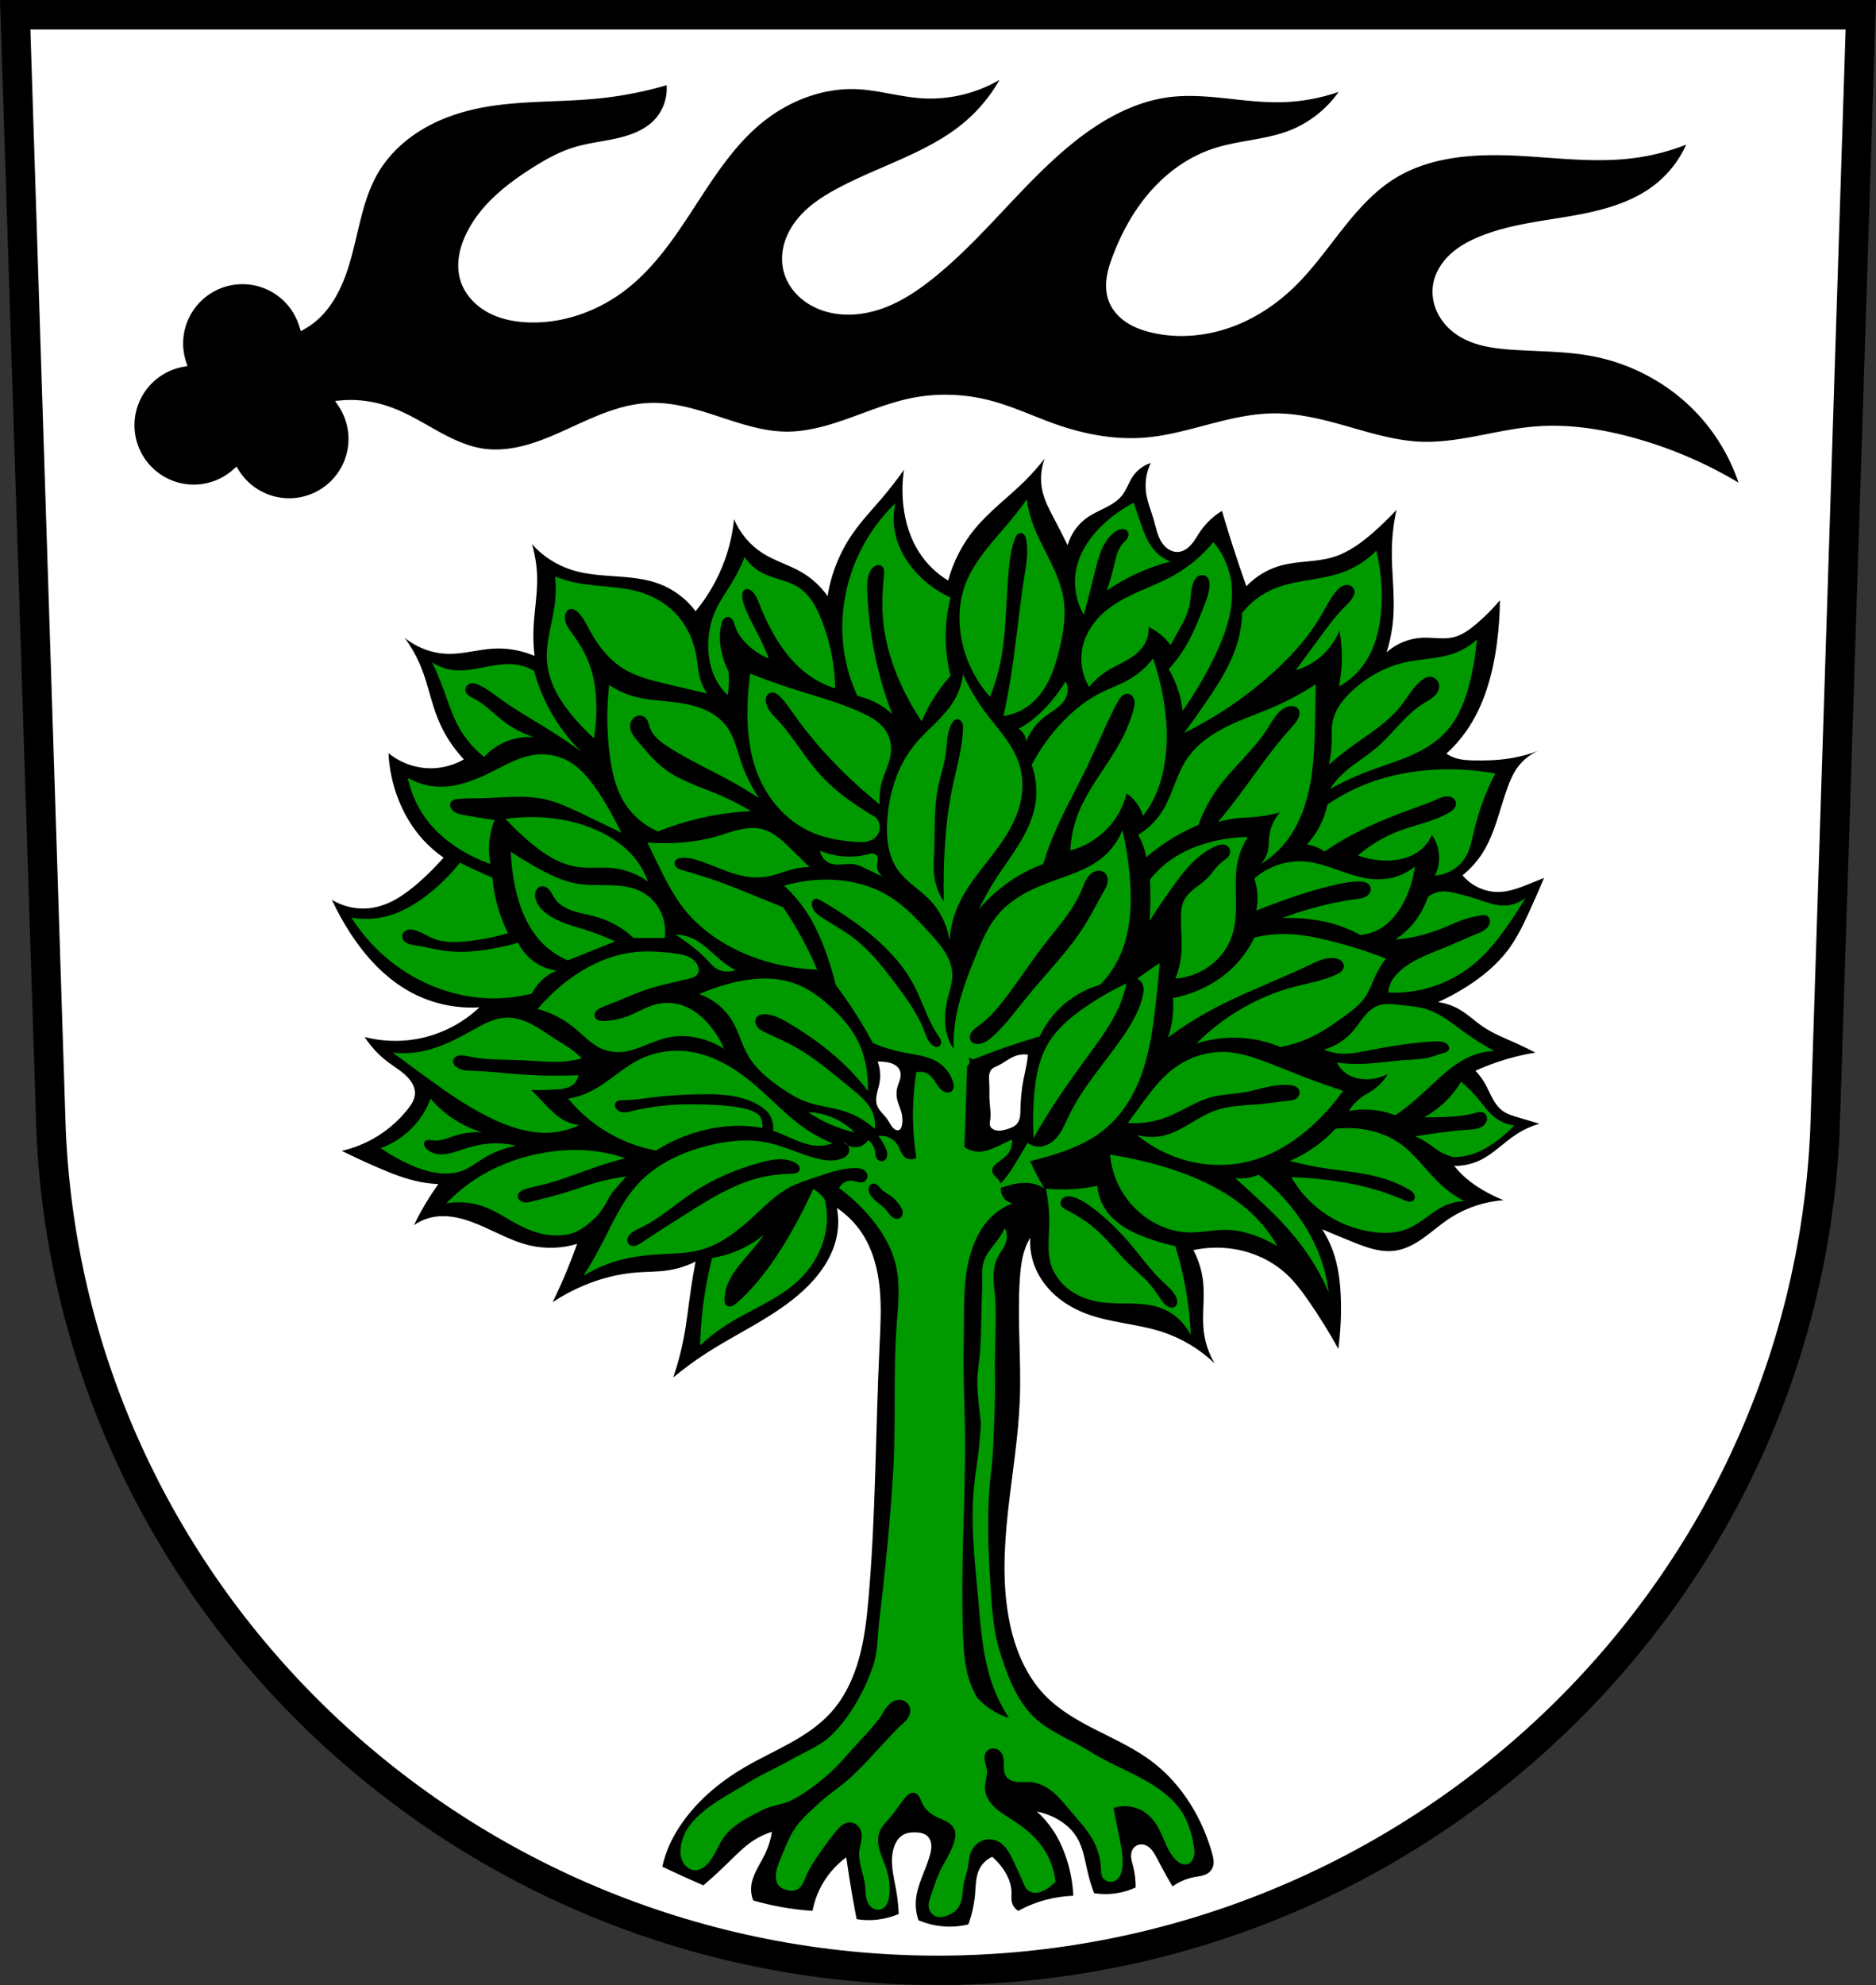
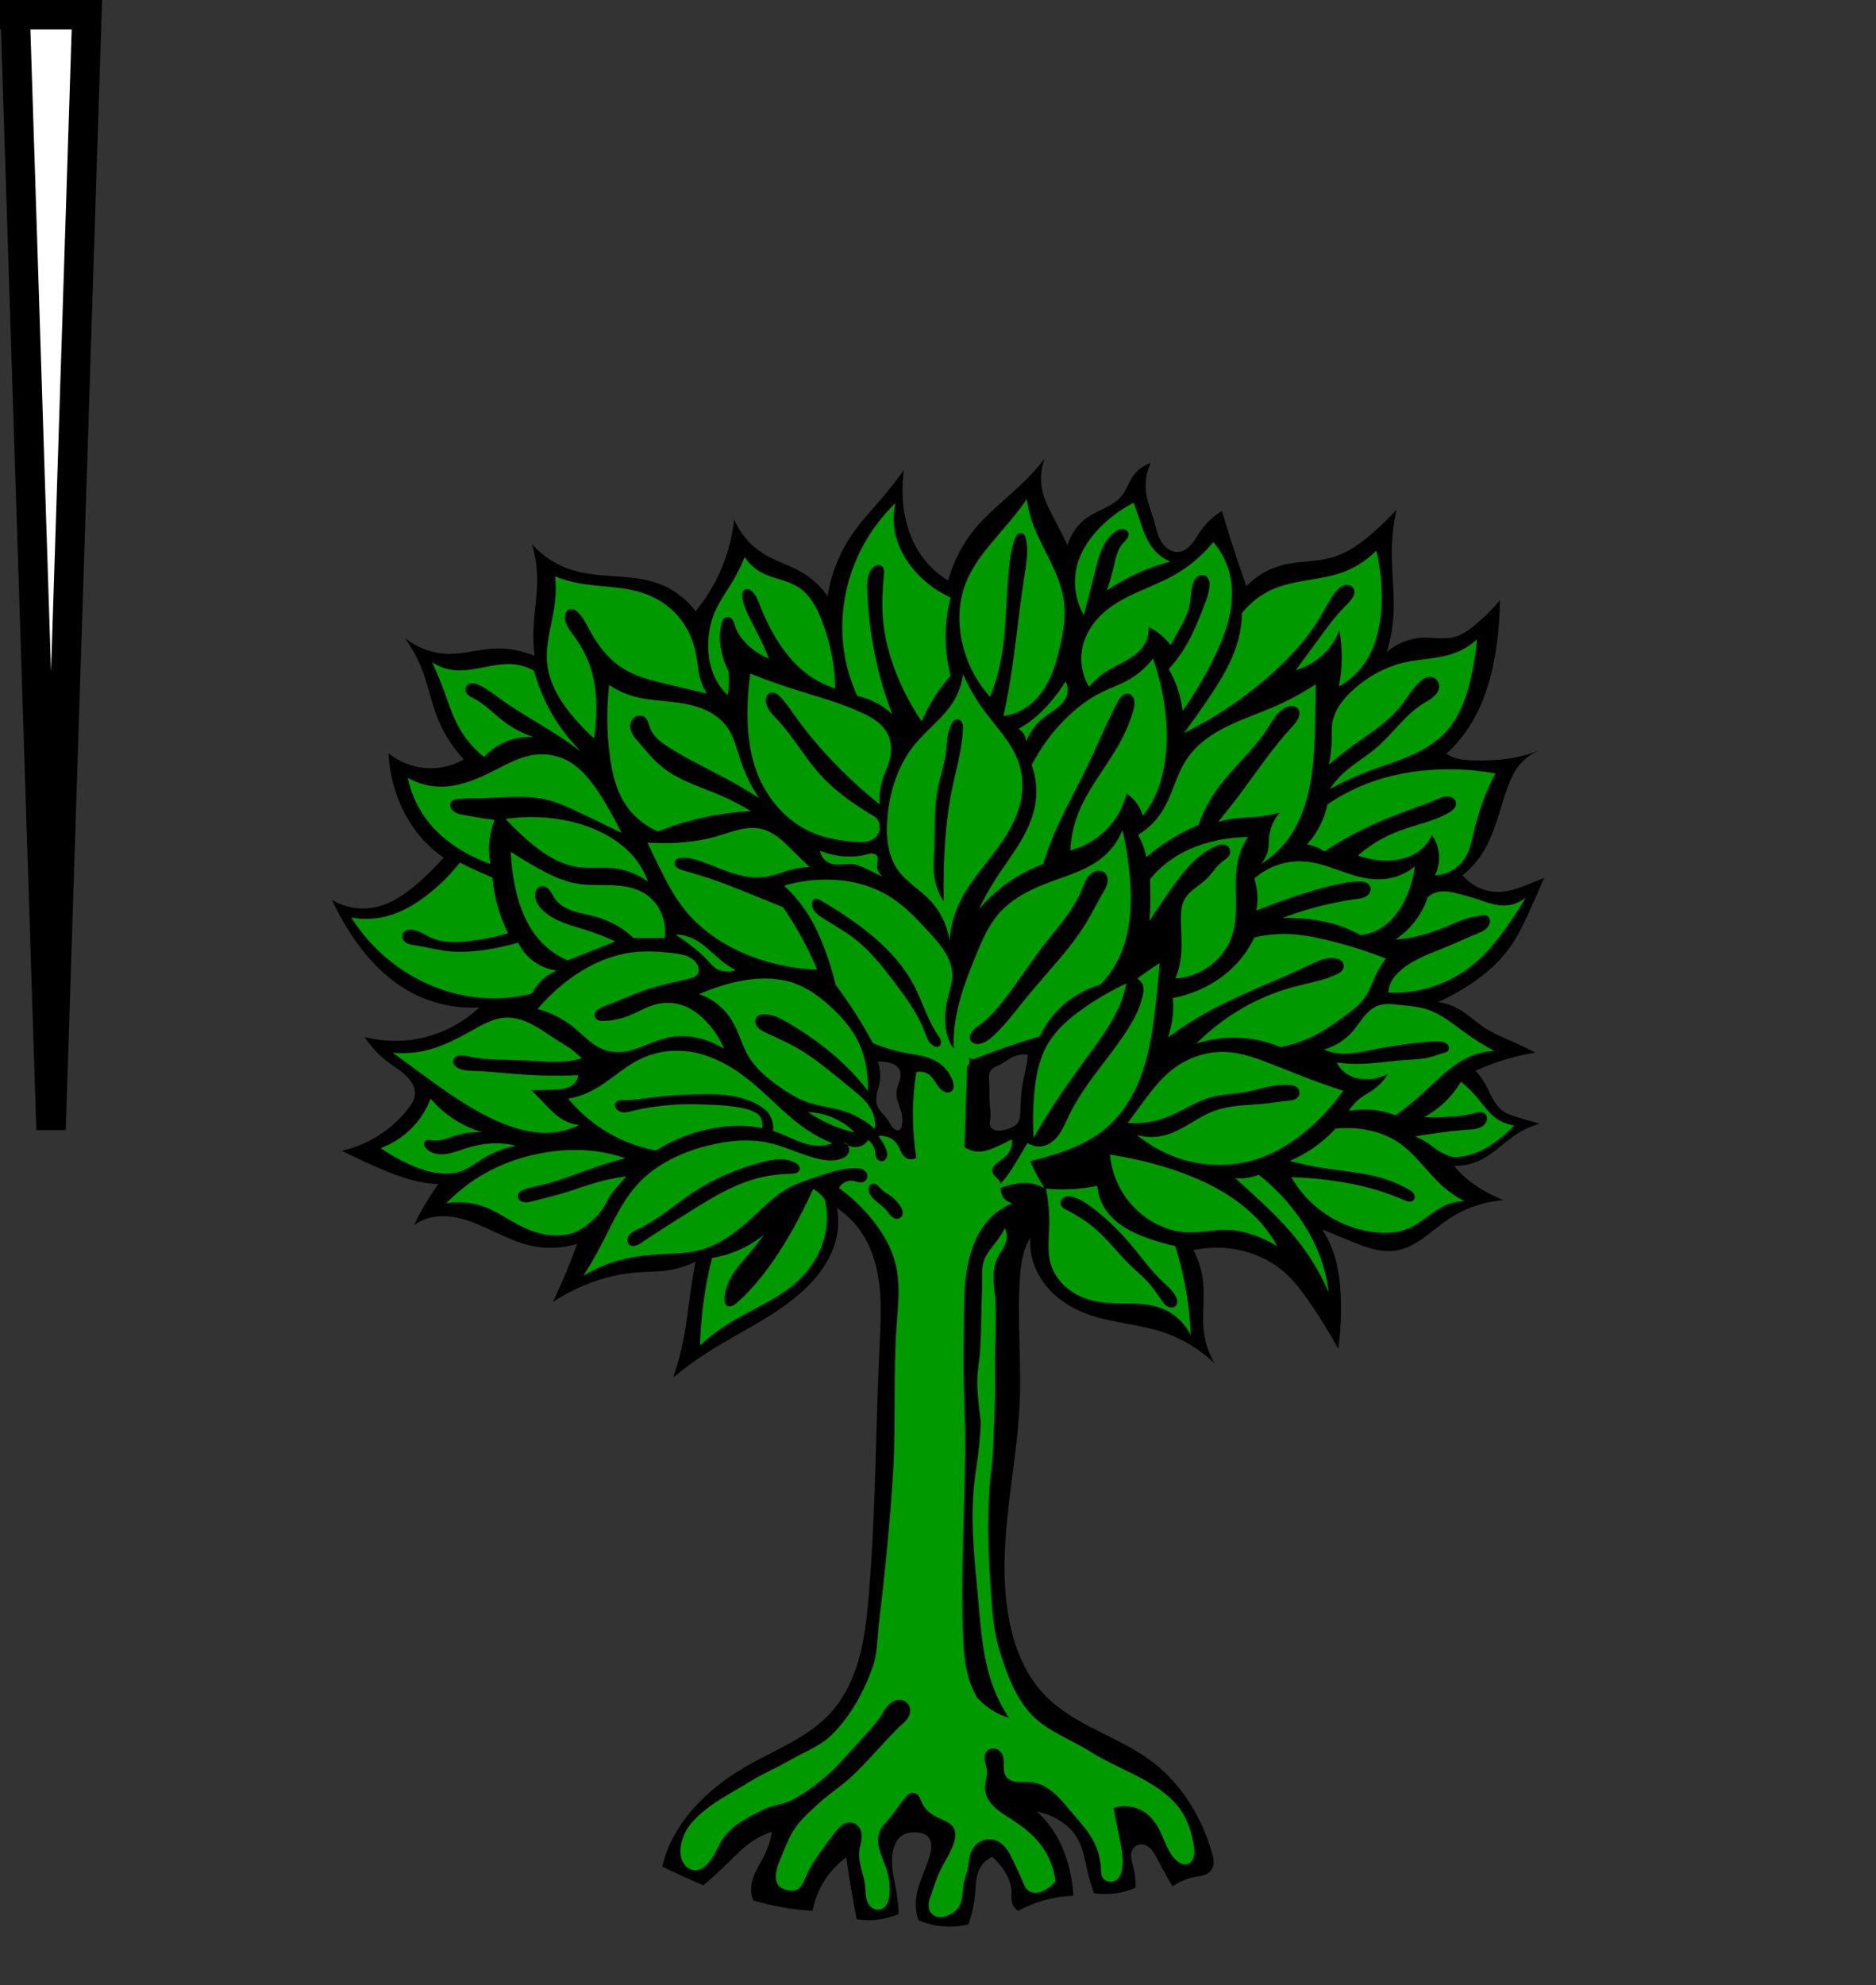
<svg xmlns="http://www.w3.org/2000/svg" width="701.33" height="741.77" viewBox="0 0 701.334 741.769">
  <rect x="0" y="0" width="701.334" height="741.769" fill="#333333" stroke="none" />
  <g transform="translate(-7.447-62.906)">
-     <path d="m13.13 68.41l13.398 416.62c7.415 175.25 153.92 314.05 331.59 314.14 177.51-.215 324.07-139.06 331.59-314.14l13.398-416.62h-344.98z" fill="#fff" fill-rule="evenodd" stroke="#000" stroke-width="11" />
-     <path d="m384.97 88.41c-9.283 6.925-21.05 10.439-32.615 9.736-8.183-.498-16.15-3.02-24.34-3.408-13.375-.635-26.678 4.607-36.994 13.14-10.267 8.495-17.622 19.907-24.881 31.08-7.259 11.175-14.776 22.511-25.26 30.74-10.179 7.992-23.09 12.696-36.02 12.17-4.971-.202-9.989-1.19-14.355-3.574-4.367-2.384-8.04-6.273-9.496-11.03-.81-2.638-.925-5.464-.527-8.195.398-2.731 1.299-5.372 2.475-7.869 4.957-10.524 14.505-18.12 24.338-24.34 4.613-2.916 9.406-5.637 14.604-7.301 5.308-1.7 10.907-2.257 16.346-3.477 5.438-1.22 10.926-3.234 14.809-7.232 4.049-4.17 5.923-10.348 4.869-16.06-8.562 2.626-17.38 4.423-26.287 5.355-15.401 1.613-31.1.658-46.24 3.893-7.614 1.626-15.04 4.326-21.656 8.436-6.613 4.109-12.394 9.663-16.313 16.391-6.53 11.21-7.503 24.715-11.684 36.996-2.231 6.555-5.515 12.946-10.709 17.525-1.314 1.158-2.752 2.167-4.264 3.051a23.69 23.69 0 0 0 -22.671 -16.843 23.69 23.69 0 0 0 -23.688 23.688 23.69 23.69 0 0 0 1.162 7.24 23.69 23.69 0 0 0 -19.351 23.276 23.69 23.69 0 0 0 23.69 23.688 23.69 23.69 0 0 0 15.62 -5.92 23.69 23.69 0 0 0 20.009 11.021 23.69 23.69 0 0 0 23.689 -23.69 23.69 23.69 0 0 0 -3.861 -12.904c6.362-.548 12.898.587 18.871 2.926 5.741 2.249 11.01 5.537 16.408 8.508 5.403 2.971 11.08 5.671 17.18 6.582 5.387.805 10.915.173 16.18-1.221 5.265-1.394 10.3-3.534 15.26-5.785 9.919-4.503 19.986-9.573 30.869-10.03 8.74-.368 17.297 2.285 25.607 5.02 8.31 2.732 16.758 5.604 25.506 5.691 8.263.083 16.34-2.33 24.12-5.111 7.781-2.781 15.472-5.97 23.584-7.545 9.335-1.813 19.07-1.42 28.28.973 8.507 2.211 16.482 6.075 24.783 8.965 10.935 3.807 22.592 5.923 34.12 4.9 16.14-1.431 31.453-8.908 47.654-8.996 7.639-.041 15.193 1.574 22.568 3.566 10.664 2.881 21.264 6.593 32.3 7.02 14.466.553 28.54-4.582 42.973-5.715 11.776-.924 23.639.84 35.05 3.895 15.289 4.093 29.952 10.518 43.32 18.984-2.997-10.803-8.546-20.89-16.06-29.21-10.659-11.791-25.27-19.906-40.889-22.879-9.923-1.889-20.1-1.752-30.18-2.434-6.956-.47-14.187-1.442-19.957-5.355-2.755-1.868-5.093-4.383-6.6-7.352-1.506-2.968-2.156-6.392-1.676-9.686.599-4.103 2.917-7.829 5.953-10.654 3.036-2.825 6.758-4.816 10.598-6.383 10.668-4.353 22.298-5.579 33.652-7.539 11.354-1.96 22.958-4.872 32.06-11.934 6.242-4.841 11.04-11.522 13.631-18.984-7.265 3.206-14.999 5.345-22.879 6.328-14.518 1.811-29.2-.295-43.811-.973-15.757-.731-32.359.439-45.758 8.762-7.935 4.929-14.238 12.07-20.03 19.398-5.787 7.333-11.22 15.01-17.945 21.492-6.778 6.534-14.861 11.787-23.77 14.83-8.909 3.043-18.651 3.822-27.828 1.721-3.13-.717-6.219-1.778-8.918-3.518-2.699-1.74-5-4.202-6.174-7.191-1.01-2.563-1.146-5.406-.77-8.133.377-2.727 1.253-5.359 2.23-7.932 3.244-8.538 7.709-16.677 13.732-23.543 6.02-6.866 13.652-12.43 22.289-15.4 9.317-3.204 19.502-3.34 28.721-6.814 9.233-3.48 17.15-10.34 21.906-18.984-8 3.352-16.639 5.178-25.313 5.354-13.829.279-27.643-3.587-41.38-1.947-14.321 1.71-27.341 9.308-38.457 18.498-18.322 15.15-32.535 34.819-51.11 49.652-5.659 4.519-11.779 8.605-18.609 11.01-6.83 2.407-14.463 3.034-21.309.672-3.23-1.114-6.25-2.89-8.668-5.305-2.418-2.414-4.214-5.478-4.961-8.813-.68-3.038-.481-6.246.398-9.232.879-2.987 2.424-5.757 4.361-8.193 3.875-4.874 9.222-8.356 14.711-11.295 16.05-8.593 34.381-13.45 48.19-25.312 6.652-5.713 12.02-12.919 15.578-20.932" stroke="#fff" stroke-width="3" />
+     <path d="m13.13 68.41l13.398 416.62l13.398-416.62h-344.98z" fill="#fff" fill-rule="evenodd" stroke="#000" stroke-width="11" />
    <g transform="matrix(.797 0 0 .797 78.56 214.99)" fill-rule="evenodd">
      <path d="m400.86 24.08c-2.854 3.69-5.952 7.194-9.264 10.48-7.756 7.698-16.703 14.226-23.641 22.668-5.788 7.04-10.06 15.328-12.432 24.13-5.358-3.233-9.975-7.684-13.404-12.918-4.233-6.461-6.617-14.03-7.557-21.693-.704-5.744-.622-11.583.244-17.305-3.22 4.532-6.636 8.925-10.236 13.162-4.711 5.544-9.749 10.839-13.893 16.818-6.03 8.704-10.07 18.785-11.701 29.25-3.197-4.552-7.383-8.406-12.186-11.213-5.777-3.376-12.364-5.224-18.04-8.773-6.06-3.789-10.896-9.495-13.648-16.09-.665 6.566-2.141 13.05-4.387 19.256-3.136 8.666-7.776 16.786-13.65 23.887-4.369-5.847-10.457-10.392-17.305-12.918-6.423-2.369-13.346-2.961-20.18-3.439-6.83-.478-13.742-.878-20.283-2.898-7.281-2.248-13.929-6.51-19.01-12.188 1.517 5.056 2.34 10.321 2.438 15.6.149 8.07-1.383 16.07-1.707 24.13-.17 4.229-.006 8.471.488 12.674-6.117-2.63-12.853-3.809-19.5-3.412-6.949.415-13.756 2.516-20.717 2.438-7.492-.085-14.929-2.798-20.717-7.557 3.301 4.498 6.01 9.429 8.04 14.625 2.985 7.637 4.49 15.794 7.557 23.398 2.832 7.02 6.987 13.505 12.186 19.01-4.292 2.482-9.184 3.917-14.14 4.145-7.613.35-15.325-2.22-21.21-7.07.349 7.418 1.92 14.777 4.631 21.691 2.69 6.861 6.516 13.3 11.457 18.768 2.902 3.211 6.18 6.081 9.748 8.531-3.635 4.153-7.547 8.06-11.699 11.699-6.095 5.335-13 10.205-20.961 11.699-6.729 1.263-13.912-.067-19.742-3.656 2.408 5.221 5.179 10.274 8.287 15.11 7.345 11.432 16.802 21.819 28.76 28.27 9.788 5.284 21.07 7.763 32.17 7.07-7.264 6.875-16.355 11.803-26.08 14.14-9.1 2.183-18.728 2.098-27.785-.244 2.993 4.601 6.808 8.666 11.211 11.943 2.027 1.508 4.177 2.85 6.164 4.41 1.987 1.56 3.833 3.369 5.05 5.584.7 1.274 1.184 2.689 1.219 4.143.035 1.448-.379 2.883-1.018 4.184-.638 1.301-1.496 2.479-2.395 3.615-4.462 5.642-10.05 10.389-16.33 13.893-4.575 2.551-9.517 4.447-14.625 5.607 5.536 2.746 11.146 5.347 16.818 7.799 6.546 2.83 13.226 5.475 20.229 6.824 2.734.527 5.506.852 8.287.975-1.441 1.99-2.822 4.02-4.143 6.094-2.7 4.234-5.144 8.633-7.313 13.162 2.827-1.983 6.101-3.327 9.506-3.9 5.717-.963 11.601.243 17.06 2.193 9.419 3.366 18.05 8.945 27.787 11.213 7.288 1.697 15.02 1.441 22.18-.732-1.517 4.265-3.143 8.493-4.875 12.676-2.046 4.939-4.24 9.816-6.58 14.623 4.618-3.047 9.52-5.661 14.623-7.799 7.83-3.28 16.15-5.434 24.617-6.094 4.873-.38 9.789-.266 14.625-.975 4.57-.669 9.03-2.075 13.16-4.145-.831 4.288-1.562 8.596-2.193 12.918-1.127 7.721-1.936 15.495-3.412 23.16-1.194 6.197-2.825 12.31-4.875 18.279 4.961-4.13 10.174-7.957 15.6-11.455 15.14-9.764 32.07-17.06 45.33-29.25 7.569-6.954 13.924-15.739 15.844-25.836.809-4.255.809-8.663 0-12.918 4.627 3.068 8.631 7.07 11.699 11.699 5.04 7.606 7.463 16.702 8.363 25.783.9 9.08.358 18.234-.076 27.35-1.87 39.24-1.728 78.59-5.119 117.72-.835 9.635-1.893 19.306-4.486 28.623-2.593 9.317-6.8 18.33-13.307 25.486-5.396 5.934-12.197 10.417-19.215 14.301-7.02 3.884-14.325 7.235-21.244 11.291-10.754 6.304-20.587 14.373-28.03 24.373-2.876 3.865-5.391 8.01-7.313 12.432-1.365 3.139-2.427 6.407-3.168 9.748 3.478 1.658 6.972 3.283 10.48 4.875 2.915 1.323 5.839 2.623 8.773 3.9 3.93-3.369 7.751-6.865 11.455-10.48 4.01-3.911 7.927-8 12.676-10.969 2.505-1.565 5.217-2.798 8.04-3.656-.559 3.54-1.631 6.999-3.17 10.236-1.237 2.603-2.77 5.057-4.059 7.635-1.289 2.578-2.344 5.332-2.521 8.209-.128 2.07.207 4.167.975 6.094 4.489 1.299 9.05 2.356 13.65 3.168 4.677.825 9.398 1.395 14.14 1.707.675-3.544 1.826-6.998 3.412-10.238 2.867-5.859 7.171-11.01 12.43-14.867.867 6.191 1.843 12.366 2.926 18.523.615 3.5 1.265 6.994 1.949 10.48 3.139.503 6.345.586 9.506.244 3.52-.38 6.982-1.288 10.236-2.682-.157-3.759-.564-7.506-1.219-11.211-.594-3.365-1.392-6.698-1.766-10.09-.374-3.396-.309-6.902.791-10.137.764-2.247 2.097-4.401 4.143-5.605 1.809-1.066 3.995-1.291 6.094-1.219.958.033 1.92.124 2.844.379.923.255 1.812.683 2.52 1.328 1.182 1.078 1.772 2.691 1.877 4.287.105 1.596-.229 3.189-.658 4.73-1.99 7.153-6.04 13.8-6.582 21.21-.23 3.127.187 6.301 1.219 9.262 3.857 1.656 7.999 2.648 12.188 2.924 3.758.247 7.552-.083 11.211-.975 1.697-4.622 2.765-9.474 3.168-14.381.321-3.905.258-7.987 1.984-11.504 1.258-2.563 3.445-4.657 6.06-5.801 1.825 1.59 3.463 3.395 4.873 5.363 2.31 3.224 4.02 7 4.145 10.967.052 1.712-.189 3.462.244 5.119.422 1.612 1.494 3.044 2.924 3.9 4.296-2.36 8.895-4.168 13.648-5.363 3.986-1 8.08-1.574 12.188-1.705-.285-5.875-1.353-11.712-3.168-17.307-1.53-4.716-3.597-9.273-6.338-13.404-2.139-3.225-4.683-6.181-7.555-8.775 2.17.44 4.294 1.095 6.336 1.951 5.03 2.11 9.625 5.554 12.432 10.236 2.987 4.982 3.764 10.925 5.117 16.574.773 3.226 1.751 6.403 2.926 9.506 3.954.618 8.02.535 11.943-.244 2.602-.516 5.142-1.336 7.555-2.438.032-3.365-.379-6.735-1.219-9.994-.279-1.082-.605-2.152-.791-3.254-.186-1.102-.228-2.247.061-3.326.248-.928.746-1.797 1.463-2.438.614-.549 1.379-.922 2.186-1.086.807-.164 1.655-.118 2.445.111 1.333.387 2.474 1.284 3.371 2.344.897 1.06 1.574 2.284 2.234 3.506 1.711 3.166 3.349 6.371 5.117 9.506.787 1.396 1.6 2.776 2.438 4.143 3.03-2.193 6.558-3.703 10.238-4.387 1.136-.211 2.287-.344 3.412-.605 1.125-.261 2.237-.659 3.168-1.344 1.054-.775 1.836-1.911 2.193-3.17.282-.993.303-2.045.18-3.07-.123-1.025-.387-2.028-.666-3.02-2.292-8.152-5.72-15.994-10.238-23.16-4.69-7.434-10.575-14.15-17.549-19.498-7.92-6.076-17.07-10.291-25.979-14.795-8.908-4.504-17.795-9.454-24.717-16.646-8.705-9.04-13.735-21.11-16.332-33.393-3.64-17.218-2.831-35.07-.926-52.56 1.905-17.495 4.891-34.9 5.559-52.49.715-18.841-1.238-37.733 0-56.55.332-5.04.906-10.134 2.68-14.867.6-1.601 1.335-3.152 2.193-4.631-.272 4.637.482 9.33 2.193 13.648 2.05 5.172 5.452 9.766 9.615 13.457 4.163 3.691 9.07 6.495 14.271 8.48 11.408 4.358 23.965 4.775 35.586 8.529 9.267 2.994 17.839 8.121 24.861 14.869-2.74-4.604-4.497-9.79-5.119-15.11-.878-7.512.482-15.14-.244-22.668-.517-5.356-2.1-10.607-4.631-15.355 4.954-1.055 10.06-1.384 15.11-.975 10.383.843 20.568 4.932 28.27 11.943 4.148 3.775 7.527 8.31 10.725 12.918 5.01 7.228 9.654 14.714 13.893 22.422.989-7.428 1.397-14.931 1.219-22.422-.193-8.102-1.095-16.283-3.9-23.887-1.26-3.416-2.899-6.692-4.875-9.75 4.694 1.995 9.406 3.945 14.14 5.85 3.233 1.302 6.485 2.587 9.867 3.428 3.382.841 6.916 1.23 10.363.717 4.772-.711 9.137-3.106 13.07-5.9 3.933-2.795 7.548-6.02 11.547-8.725 7.71-5.206 16.801-8.349 26.08-9.02-3.277-1.305-6.458-2.854-9.506-4.631-2.926-1.705-5.735-3.624-8.287-5.85-1.951-1.702-3.748-3.58-5.361-5.605 4.197.067 8.405-.859 12.186-2.682 6.307-3.04 11.185-8.383 17.06-12.188 3.308-2.141 6.934-3.788 10.723-4.873-3.24-1.01-6.489-1.982-9.748-2.926-2.638-.764-5.347-1.538-7.557-3.168-2.01-1.479-3.471-3.576-4.668-5.762-1.197-2.186-2.159-4.495-3.375-6.67-1.28-2.289-2.839-4.421-4.631-6.336 3.186-1.453 6.441-2.755 9.75-3.9 5.947-2.058 12.07-3.609 18.279-4.631-2.961-1.552-5.968-3.02-9.02-4.387-5.31-2.388-10.788-4.523-15.6-7.801-3.75-2.554-7.04-5.77-10.967-8.04-3.066-1.775-6.483-2.941-9.994-3.412 4.104-1.868 8.095-3.985 11.943-6.336 8.307-5.075 16.03-11.337 21.691-19.256 3.663-5.125 6.399-10.846 9.02-16.574 2.437-5.326 4.793-10.689 7.07-16.09-2.588 1.086-5.189 2.142-7.801 3.168-4.165 1.636-8.447 3.215-12.918 3.412-6.629.293-13.324-2.682-17.549-7.799 3.619-2.875 6.762-6.349 9.262-10.236 5.902-9.177 8.02-20.2 11.699-30.467 1.292-3.605 2.811-7.182 5.119-10.238 2.396-3.174 5.618-5.717 9.262-7.311-4.18 1.558-8.514 2.702-12.918 3.412-5.712.921-11.521 1.108-17.305.975-2.708-.063-5.447-.2-8.04-.975-1.643-.49-3.211-1.232-4.631-2.193 3.461-3.137 6.574-6.659 9.262-10.48 8.405-11.948 12.433-26.47 14.381-40.947.913-6.785 1.4-13.628 1.461-20.475-3.414 4.04-7.168 7.797-11.211 11.211-3.116 2.631-6.521 5.118-10.48 6.094-4.749 1.17-9.738.044-14.625.244-6.166.253-12.218 2.709-16.816 6.824 1.733-5.533 2.799-11.274 3.168-17.06.657-10.305-.889-20.63-.73-30.955.097-6.308.833-12.607 2.193-18.768-3.321 3.584-6.82 7-10.48 10.236-5.704 5.04-11.973 9.729-19.256 11.943-7.884 2.397-16.421 1.738-24.373 3.9-6.194 1.684-11.909 5.097-16.33 9.75-2.291-6.466-4.486-12.968-6.582-19.5-1.688-5.261-3.312-10.542-4.873-15.842-4.049 2.479-7.565 5.825-10.238 9.748-1.363 2-2.515 4.155-4.102 5.982-.793.914-1.694 1.742-2.727 2.373-1.032.631-2.202 1.06-3.408 1.15-1.702.128-3.417-.429-4.826-1.393-1.409-.963-2.527-2.314-3.373-3.797-1.692-2.965-2.317-6.395-3.256-9.678-1.232-4.308-3.047-8.479-3.656-12.918-.646-4.712.127-9.609 2.193-13.893-3.332 1.044-6.297 3.224-8.287 6.094-1.973 2.845-2.985 6.29-5.117 9.02-1.972 2.522-4.771 4.261-7.619 5.723-2.848 1.462-5.823 2.711-8.469 4.514-4.563 3.11-7.988 7.853-9.506 13.162-2.06-4.17-4.172-8.313-6.336-12.43-2.106-4-4.282-8.04-5.363-12.432-1.284-5.217-.937-10.822.977-15.842m-10.145 279.46c.321-.011.642-.008.963.008.428.021.855.067 1.277.137-.139 1.599-.351 3.192-.637 4.771-.414 2.292-.981 4.555-1.432 6.84-.909 4.607-1.344 9.301-1.432 13.996-.021 1.133-.022 2.27-.201 3.389-.179 1.119-.544 2.228-1.229 3.131-.599.79-1.419 1.393-2.303 1.842-.884.449-1.834.751-2.787 1.021-1.02.29-2.058.547-3.117.602-1.059.054-2.149-.104-3.086-.602-.607-.323-1.153-.803-1.432-1.432-.218-.492-.261-1.045-.225-1.582.036-.537.148-1.065.225-1.598.403-2.79-.136-5.617-.318-8.43-.193-2.964.012-5.941-.158-8.906-.064-1.117-.181-2.241-.057-3.354.125-1.112.519-2.237 1.328-3.01.707-.676 1.657-1.02 2.545-1.43 3.174-1.464 5.874-3.935 9.225-4.932.924-.275 1.886-.43 2.85-.463m-68.22 3.326c1.01.006 2.02.059 3.02.158 1.414.14 2.838.378 4.137.955.74.329 1.434.767 2.02 1.328.583.561 1.053 1.248 1.322 2.01.429 1.218.329 2.567 0 3.816-.342 1.297-.922 2.524-1.273 3.818-.477 1.756-.522 3.623-.158 5.406.446 2.187 1.484 4.209 2.066 6.363.559 2.07.686 4.282.16 6.361-.097.384-.219.766-.42 1.107-.201.342-.49.643-.854.801-.365.159-.785.165-1.17.064-.385-.1-.739-.302-1.057-.541-.733-.552-1.289-1.308-1.77-2.09-.481-.782-.896-1.603-1.41-2.363-.779-1.153-1.771-2.144-2.689-3.189-.919-1.045-1.785-2.176-2.242-3.49-.57-1.636-.462-3.436-.123-5.135.339-1.699.901-3.346 1.236-5.04.678-3.433.4-7.05-.795-10.338" />
      <path d="m392.44 43.24c-2.244 3.171-4.602 6.261-7.07 9.262-8.399 10.22-18.307 19.844-22.424 32.416-2.149 6.562-2.571 13.625-1.707 20.475 1.419 11.244 6.334 22.02 13.893 30.467 1.583-3.798 2.888-7.711 3.9-11.699 4.105-16.17 3.33-33.13 5.119-49.723.464-4.306 1.112-8.636 2.68-12.674.243-.627.517-1.256.951-1.77.217-.257.473-.484.768-.646.294-.163.627-.262.963-.266.395-.004.787.125 1.119.338.333.213.609.508.822.84.427.664.606 1.456.74 2.234.986 5.721-.068 11.57-.975 17.305-2.549 16.12-3.945 32.402-6.582 48.5-.909 5.551-1.965 11.08-3.168 16.574 4.02-.537 7.897-2.056 11.211-4.387 4.351-3.06 7.654-7.446 10.02-12.209 2.37-4.763 3.857-9.914 5.088-15.09 1.766-7.423 3.035-15.12 1.951-22.668-.998-6.954-3.94-13.466-7.078-19.752-3.138-6.286-6.526-12.508-8.521-19.244-.802-2.707-1.372-5.483-1.705-8.287m50.12 1.656c-5.154 2.662-9.938 6.04-14.17 10.01-5.658 5.305-10.408 11.84-12.371 19.344-2.034 7.771-.875 16.328 3.15 23.279 1.853-6.996 3.652-14.01 5.398-21.03.824-3.316 1.643-6.654 3.02-9.783 1.372-3.13 3.34-6.072 6.092-8.098 1.024-.754 2.207-1.389 3.479-1.408.636 0 1.279.141 1.816.48.537.34.961.874 1.117 1.49.116.456.085.941-.047 1.393-.131.451-.362.87-.637 1.252-.55.763-1.276 1.379-1.904 2.078-1.268 1.412-2.124 3.153-2.736 4.949-.613 1.796-.996 3.661-1.424 5.51-.916 3.955-2.044 7.862-3.375 11.697 4.82-3.313 9.947-6.179 15.295-8.547 4.688-2.076 9.546-3.77 14.508-5.061-2.834-1.111-5.399-2.899-7.422-5.174-3.445-3.873-5.189-8.926-6.861-13.832-.971-2.85-1.946-5.701-2.924-8.549m-111.75.164c-10.391 9.986-18.06 22.783-21.957 36.656-2.949 10.489-3.761 21.587-2.232 32.375 1.048 7.391 3.186 14.626 6.326 21.398 3.315.699 6.526 1.895 9.49 3.535 2.492 1.379 4.811 3.071 6.885 5.02-2.982-7.689-5.41-15.593-7.258-23.631-2.527-10.992-3.967-22.22-4.465-33.492-.107-2.427-.169-4.887.371-7.256.403-1.766 1.189-3.523 2.605-4.652.554-.442 1.205-.781 1.906-.881.701-.1 1.456.059 2 .51.538.444.833 1.129.941 1.818.108.69.048 1.392-.012 2.088-.449 5.261-.871 10.537-.744 15.816.318 13.229 4.103 26.23 9.861 38.14 2.493 5.158 5.355 10.136 8.559 14.885 1.757-4.143 3.876-8.133 6.326-11.908 2.17-3.344 4.599-6.52 7.258-9.49-1.842-7.151-2.597-14.58-2.232-21.955.245-4.958.994-9.892 2.232-14.699-6.04-2.715-11.518-6.666-16-11.537-5.381-5.845-9.356-13.152-10.42-21.03-.527-3.898-.336-7.892.559-11.723m149.09 18.281c-4.983 6.152-11.12 11.366-17.994 15.293-5.691 3.251-11.84 5.607-17.809 8.314-5.969 2.708-11.856 5.837-16.604 10.355-4.727 4.499-8.225 10.421-9.223 16.869-.906 5.857.31 12.02 3.373 17.09 2.351-2.9 5.173-5.417 8.322-7.422 3.054-1.945 6.393-3.399 9.527-5.213 3.134-1.814 6.134-4.066 8.02-7.158 1.509-2.477 2.226-5.429 2.023-8.322 2.645 1.248 5.085 2.925 7.197 4.947 1.153 1.104 2.209 2.311 3.15 3.6.951-1.812 1.926-3.612 2.924-5.398 2.485-4.448 5.159-8.933 6.072-13.945.629-3.456.41-7.119 1.799-10.346.408-.948.971-1.862 1.801-2.475.618-.456 1.375-.728 2.143-.738.768 0 1.542.246 2.131.738.624.522 1.019 1.282 1.211 2.072.192.791.196 1.614.139 2.426-.237 3.352-1.472 6.543-2.699 9.672-2.501 6.379-5.04 12.781-8.547 18.668-2.252 3.781-4.896 7.331-7.873 10.572 1.516 2.576 2.798 5.29 3.824 8.098 1.352 3.698 2.26 7.558 2.699 11.471 5.62-7.976 10.59-16.41 14.844-25.19 2.802-5.784 5.305-11.748 6.82-17.994 1.515-6.246 2.023-12.802.828-19.12-1.172-6.198-3.995-12.08-8.098-16.869m76.47 4.047c-4.415 4.481-9.835 7.967-15.744 10.123-10.529 3.841-22.316 3.447-32.613 7.871-5.708 2.453-10.784 6.358-14.619 11.246-.092 4.25-.699 8.489-1.801 12.596-2.741 10.219-8.453 19.361-14.395 28.12-3.564 5.25-7.239 10.425-11.02 15.52 4.756-2.346 9.411-4.897 13.945-7.646 8.64-5.238 16.846-11.194 24.518-17.77 10.138-8.69 19.421-18.571 26.09-30.14 2.071-3.592 3.901-7.361 6.523-10.572.57-.698 1.18-1.371 1.885-1.932.705-.561 1.512-1.01 2.389-1.217.902-.214 1.878-.162 2.719.227.841.389 1.531 1.131 1.779 2.023.158.567.14 1.175.004 1.748-.136.573-.386 1.113-.678 1.625-1.031 1.807-2.586 3.241-4.047 4.723-4.271 4.331-7.877 9.263-11.473 14.17-3.74 5.104-7.489 10.203-11.246 15.295 4.289-1.231 8.309-3.393 11.697-6.297 3.877-3.323 6.919-7.613 8.771-12.371.777 4.301 1.155 8.674 1.125 13.04-.03 4.453-.483 8.904-1.35 13.271 3.865-2.092 7.322-4.934 10.121-8.322 6.951-8.413 9.506-19.683 9.896-30.59.297-8.308-.538-16.657-2.475-24.742h-.002m-296.27 2.977c-1.676 4.114-3.668 8.101-5.953 11.91-2.805 4.676-6.07 9.117-8.188 14.14-1.957 4.634-2.891 9.67-2.977 14.699-.094 5.563.866 11.209 3.35 16.188 1.452 2.912 3.413 5.569 5.768 7.814.287-1.599.474-3.216.559-4.838.11-2.109.046-4.227-.188-6.326-1.405-2.772-2.468-5.715-3.162-8.744-.992-4.331-1.215-8.889-.186-13.211.192-.808.435-1.624.914-2.303.239-.339.537-.64.889-.861.352-.221.759-.359 1.174-.371.512-.015 1.021.164 1.441.457.421.293.757.694 1.02 1.135.525.881.754 1.899 1.074 2.873.976 2.968 2.844 5.576 5.02 7.814 3.046 3.128 6.747 5.617 10.793 7.258-1.291-3.283-2.721-6.512-4.281-9.676-1.963-3.981-4.134-7.86-5.953-11.908-.992-2.208-1.885-4.489-2.232-6.885-.106-.729-.16-1.482.018-2.197.089-.358.236-.701.451-1 .215-.299.501-.553.834-.711.556-.264 1.217-.25 1.801-.053.583.197 1.095.566 1.547.984 1.789 1.657 2.655 4.052 3.535 6.326 1.604 4.144 3.457 8.192 5.582 12.09 4.524 8.308 10.42 16.07 18.236 21.398 3.543 2.415 7.443 4.303 11.535 5.582-.064-5.05-.562-10.1-1.488-15.07-1.041-5.586-2.623-11.07-4.652-16.373-1.182-3.091-2.524-6.138-4.318-8.918-1.794-2.78-4.061-5.296-6.846-7.084-2.619-1.682-5.611-2.674-8.584-3.596-2.973-.922-5.986-1.8-8.719-3.289-3.154-1.718-5.869-4.239-7.816-7.258m-88.94 9.119c.405 3.831.405 7.704 0 11.535-1.036 9.794-4.709 19.414-3.723 29.21.997 9.902 6.668 18.738 13.211 26.24 2.741 3.141 5.663 6.123 8.746 8.93.794-4.918 1.167-9.903 1.115-14.885-.071-6.825-.955-13.703-3.348-20.1-1.875-5.01-4.648-9.646-7.816-13.955-.96-1.305-1.963-2.593-2.682-4.045-.719-1.452-1.141-3.105-.854-4.699.125-.694.389-1.372.832-1.92.443-.548 1.076-.959 1.773-1.059.583-.084 1.184.051 1.717.301.533.25 1.01.612 1.447 1 2.695 2.385 4.242 5.765 5.953 8.932 3.718 6.881 8.66 13.29 15.258 17.49 6.204 3.949 13.501 5.739 20.654 7.443 6.322 1.506 12.648 2.994 18.979 4.465-1.398-2.048-2.471-4.317-3.164-6.697-1.039-3.567-1.22-7.319-1.859-10.979-1.19-6.808-4.04-13.381-8.561-18.607-4.456-5.15-10.451-8.886-16.932-10.979-10.167-3.283-21.19-2.579-31.631-4.836-3.11-.672-6.164-1.607-9.117-2.791m432.45 29.516c-3.122 2.858-6.815 5.089-10.797 6.523-7.4 2.665-15.496 2.53-23.17 4.273-8.858 2.01-17.06 6.556-23.842 12.596-2.427 2.161-4.696 4.526-6.504 7.227-1.808 2.7-3.147 5.751-3.617 8.967-.358 2.452-.209 4.944-.227 7.422-.027 3.932-.481 7.862-1.35 11.697 3.769-3.234 7.674-6.312 11.697-9.223 7.665-5.545 15.903-10.61 21.816-17.994 3.109-3.882 5.533-8.36 9.223-11.695.691-.625 1.428-1.208 2.258-1.631.83-.422 1.76-.677 2.689-.617 1.073.069 2.109.57 2.844 1.355.734.785 1.163 1.844 1.205 2.918.037.951-.221 1.899-.666 2.74-.445.841-1.072 1.577-1.779 2.213-1.414 1.272-3.132 2.144-4.752 3.143-8.782 5.412-14.62 14.475-22.492 21.14-4.981 4.219-10.756 7.46-15.52 11.922-2.296 2.151-4.338 4.572-6.072 7.197 5.569-3.11 11.361-5.819 17.318-8.098 6.436-2.462 13.06-4.421 19.412-7.096 6.35-2.675 12.498-6.133 17.25-11.123 7.079-7.435 10.476-17.619 12.596-27.664 1.128-5.346 1.955-10.756 2.475-16.195m-151.96 8.93c-3.173 4.149-7.207 7.636-11.77 10.178-3.98 2.217-8.323 3.706-12.406 5.727-6.685 3.307-12.612 8.01-17.813 13.359-5.952 6.117-11 13.11-14.949 20.676 2.213 6.069 2.767 12.732 1.59 19.08-1.194 6.439-4.105 12.444-7.529 18.03-3.424 5.582-7.382 10.818-10.92 16.328-2.951 4.596-5.608 9.381-7.951 14.314 4.157-4.964 8.984-9.363 14.313-13.04 4.93-3.403 10.287-6.19 15.904-8.271 1.197-3.984 2.577-7.911 4.135-11.768 4.637-11.479 10.821-22.26 16.223-33.4 4.285-8.836 8.08-17.903 12.406-26.719.794-1.619 1.608-3.231 2.545-4.771.502-.825 1.049-1.642 1.789-2.262.37-.31.787-.568 1.24-.734.453-.167.944-.24 1.424-.186.549.063 1.074.294 1.51.633.436.339.784.785 1.035 1.277.444.87.579 1.872.529 2.848-.05.976-.277 1.933-.529 2.877-1.71 6.395-4.584 12.432-7.953 18.13-6.083 10.288-13.873 19.688-18.13 30.855-2.054 5.385-3.239 11.1-3.498 16.857 9.617-2.517 18.1-9.111 22.902-17.813 1.547-2.8 2.725-5.802 3.498-8.906 1.997 1.356 3.734 3.093 5.09 5.09 1.124 1.655 1.986 3.486 2.545 5.406.908-1.122 1.758-2.289 2.545-3.498 4.094-6.285 6.44-13.589 7.633-20.994 1.643-10.204 1.16-20.675-.635-30.854-1.104-6.262-2.701-12.437-4.771-18.449m-338.17 1.744c2.118 4.568 4.04 9.225 5.768 13.955 1.852 5.079 3.484 10.264 5.955 15.07 3.065 5.963 7.409 11.265 12.652 15.443 2.958-3.27 6.683-5.841 10.791-7.443 4.01-1.563 8.369-2.203 12.654-1.859-5.157-1.631-10.03-4.162-14.328-7.443-4.615-3.522-8.619-7.926-13.77-10.605-.875-.455-1.784-.861-2.561-1.469-.388-.304-.741-.658-1.014-1.068-.273-.411-.464-.881-.52-1.371-.078-.696.127-1.415.539-1.982.412-.567 1.023-.981 1.695-1.18.71-.211 1.474-.186 2.197-.025.723.16 1.413.452 2.082.77 3.69 1.75 6.916 4.315 10.232 6.697 8.289 5.954 17.284 10.848 25.863 16.375 3.935 2.535 7.784 5.203 11.537 8-7.42-7.361-13.448-16.12-17.676-25.678-1.732-3.915-3.163-7.961-4.279-12.09-2.616-1.55-5.547-2.568-8.561-2.977-3.707-.502-7.479-.086-11.164.559-6.42 1.122-12.925 2.941-19.352 1.859-3.125-.526-6.132-1.741-8.744-3.535m149.22 5.352c-.734 5.271-1.158 10.584-1.271 15.904-.22 10.348.776 20.86 4.453 30.535 4.714 12.403 14.14 23.24 26.4 28.311 6.137 2.535 12.786 3.595 19.404 4.135 1.663.136 3.343.239 4.996 0 1.653-.23 3.293-.817 4.547-1.918 1.339-1.177 2.163-2.921 2.223-4.703.059-1.782-.646-3.576-1.904-4.84-3.254-1.897-6.438-3.912-9.543-6.04-5.845-4.01-11.436-8.449-16.223-13.678-7.452-8.141-12.809-18.03-20.357-26.08-1.18-1.259-2.416-2.476-3.432-3.871-1.016-1.395-1.812-2.999-1.977-4.717-.069-.727-.021-1.475.23-2.16.252-.685.719-1.305 1.359-1.656.452-.248.975-.357 1.49-.342.515.015 1.023.151 1.492.363.939.425 1.712 1.144 2.426 1.887 2.413 2.51 4.35 5.427 6.361 8.27 6.611 9.344 14.14 18.02 22.268 26.08 5.655 5.607 11.603 10.918 17.813 15.904-.335-3.518-.011-7.098.953-10.498 1.219-4.297 3.446-8.31 4.137-12.723.577-3.69 0-7.606-1.91-10.814-1.257-2.109-3.047-3.867-5.04-5.303-1.992-1.436-4.187-2.565-6.412-3.604-10.583-4.939-21.963-7.875-33.08-11.451-6.547-2.106-13.02-4.441-19.404-6.998m99.79.268c-.5 4.268-1.888 8.43-4.049 12.145-4.657 8.01-12.559 13.539-18.443 20.693-8.24 10.02-12.267 23.04-13.04 35.988-.239 3.981-.186 7.999.531 11.922.718 3.923 2.12 7.76 4.418 11.02 3.921 5.564 10.1 9.06 14.844 13.945 5.082 5.236 8.442 12.12 9.447 19.344.34-5.73 1.719-11.398 4.049-16.645 4.518-10.175 12.376-18.415 18.893-27.441 5.074-7.03 9.456-14.826 10.797-23.391.846-5.405.435-11.02-1.35-16.195-3.19-9.244-10.399-16.414-16.195-24.291-3.91-5.314-7.235-11.06-9.896-17.09m48.13 3.373c-1.824 2.985-3.856 5.843-6.074 8.547-3 3.656-6.352 7.04-10.121 9.896-1.857 1.408-3.813 2.687-5.848 3.824.776.471 1.464 1.084 2.023 1.799.905 1.157 1.459 2.584 1.574 4.049 1.7-4.403 4.609-8.333 8.322-11.246 2.02-1.586 4.269-2.872 6.275-4.479 2.01-1.607 3.811-3.624 4.521-6.094.598-2.081.351-4.39-.674-6.297m117.36 1.35c-6.157 4.04-12.654 7.554-19.402 10.498-9.147 3.991-18.796 6.955-27.355 12.09-5.322 3.19-10.216 7.257-13.678 12.406-5.117 7.611-6.819 17.09-11.77 24.811-2.818 4.394-6.659 8.125-11.133 10.814.864 1.529 1.61 3.126 2.227 4.771.696 1.857 1.229 3.776 1.59 5.727 2.962-2.552 6.087-4.916 9.35-7.07 4.769-3.149 9.833-5.849 15.1-8.06 2.172-6.05 5.194-11.785 8.947-16.998 7.18-9.97 16.952-17.938 23.537-28.311 1.596-2.513 3.02-5.179 5.09-7.314 1.244-1.28 2.74-2.363 4.453-2.863.928-.271 1.925-.366 2.861-.125.468.121.918.326 1.305.615.387.29.711.666.924 1.1.24.489.335 1.042.318 1.586-.016.544-.14 1.081-.318 1.596-.728 2.1-2.315 3.767-3.816 5.406-8.685 9.483-15.842 20.237-23.539 30.537-3.391 4.537-6.892 8.992-10.498 13.359 3.423-.986 6.947-1.627 10.498-1.908 1.8-.143 3.605-.194 5.406-.318 4.407-.305 8.785-1.052 13.04-2.227-2.909 3.361-4.719 7.659-5.09 12.09-.133 1.589-.087 3.194-.318 4.771-.398 2.715-1.634 5.3-3.498 7.314 4.641-2.832 8.758-6.516 12.09-10.814 5.094-6.579 8.272-14.485 10.18-22.584 2.617-11.11 2.934-22.621 3.18-34.04.121-5.619.227-11.24.318-16.859m-331.45.318c-1.267 11.09-1.159 22.337.318 33.4 1.01 7.535 2.71 15.15 6.68 21.629 3.711 6.06 9.357 10.916 15.904 13.678 8.613-3.452 17.584-6.02 26.721-7.635 5.572-.988 11.205-1.625 16.857-1.908-4.798-2.889-9.796-5.44-14.949-7.633-9.156-3.896-18.996-6.77-26.721-13.04-4.198-3.409-7.587-7.684-11.133-11.768-.855-.985-1.723-1.965-2.43-3.061-.707-1.096-1.252-2.324-1.387-3.621-.092-.89.014-1.802.336-2.637.322-.835.863-1.587 1.572-2.133.728-.56 1.634-.898 2.553-.91.919-.012 1.844.307 2.537.91.671.584 1.101 1.396 1.41 2.23.309.834.511 1.704.816 2.539.748 2.045 2.097 3.831 3.678 5.328 1.581 1.497 3.393 2.726 5.229 3.896 9.884 6.304 20.641 11.11 30.855 16.859 3.899 2.196 7.719 4.53 11.451 6.998-3.611-5.423-6.508-11.321-8.59-17.494-1.878-5.569-3.169-11.509-6.68-16.223-2.635-3.537-6.383-6.145-10.436-7.887-4.052-1.742-8.414-2.66-12.785-3.246-7.13-.957-14.433-1.073-21.311-3.182-3.732-1.144-7.288-2.868-10.498-5.09m163.25 16.1c.531-.015 1.057.188 1.471.521.414.333.72.789.918 1.281.396.985.369 2.084.311 3.145-.149 2.713-.463 5.416-.898 8.098-1.032 6.359-2.734 12.586-4.049 18.893-2.741 13.15-3.788 26.607-4.049 40.04-.087 4.498-.087 8.996 0 13.494-2.405-3.631-3.958-7.822-4.498-12.145-.484-3.874-.165-7.797 0-11.697.419-9.92-.161-19.956 1.799-29.689 1.063-5.28 2.865-10.408 3.6-15.744.325-2.36.438-4.744.754-7.105.316-2.361.847-4.726 1.945-6.84.284-.546.608-1.079 1.055-1.502.447-.423 1.028-.729 1.643-.746m-194.04 16.453c-1.402-.044-2.807.026-4.197.209-6.692.882-12.751 4.257-18.768 7.316-8.163 4.15-16.93 7.898-26.08 7.633-5.118-.148-10.193-1.582-14.631-4.135 1.601 7.788 5.127 15.173 10.178 21.313 4.326 5.258 9.723 9.579 15.586 13.04 4.133 2.44 8.51 4.467 13.04 6.04-.812-4.077-.92-8.291-.318-12.404.414-2.831 1.163-5.613 2.227-8.27-2.233-.273-4.46-.592-6.68-.955-2.443-.4-4.877-.855-7.316-1.273-1.331-.228-2.683-.45-3.91-1.014-.614-.282-1.192-.65-1.678-1.119-.485-.469-.876-1.044-1.092-1.684-.208-.616-.247-1.307 0-1.908.143-.347.376-.653.658-.9.282-.247.611-.436.959-.576.695-.281 1.452-.366 2.199-.432 3.594-.316 7.208-.239 10.814-.318 10.11-.223 20.376-1.668 30.22.637 5.436 1.273 10.541 3.651 15.586 6.04 6.599 3.129 13.174 6.311 19.723 9.543-2.162-4.436-4.498-8.787-6.998-13.04-2.401-4.086-4.964-8.092-7.953-11.77-2.714-3.339-5.818-6.432-9.541-8.59-3.641-2.11-7.818-3.256-12.03-3.389m423.32 7.03c-1.109.011-2.218.039-3.326.08-11.432.427-22.848 2.468-33.529 6.564-6.609 2.534-12.919 5.847-18.758 9.848-.835 3.934-2.263 7.743-4.221 11.256-1.503 2.696-3.316 5.218-5.393 7.502 1.696.238 3.358.713 4.924 1.406 1.154.511 2.257 1.142 3.283 1.877 5.842-3.934 11.959-7.462 18.289-10.551 8.574-4.183 17.519-7.551 26.494-10.787 2.445-.881 4.896-1.754 7.27-2.813 1.01-.451 2.01-.937 3.061-1.275 1.053-.339 2.175-.528 3.27-.367.762.112 1.506.401 2.105.885.599.484 1.046 1.171 1.178 1.93.092.531.03 1.084-.145 1.594-.175.51-.46.977-.809 1.389-.697.822-1.627 1.41-2.564 1.941-7.175 4.068-15.5 5.518-23.21 8.441-7.02 2.66-13.56 6.568-19.227 11.488 3.835 1.387 7.884 2.182 11.959 2.346 6.14.247 12.57-1.062 17.35-4.924 2.32-1.874 4.185-4.308 5.393-7.04 2.574 3.638 3.765 8.232 3.283 12.662-.239 2.2-.877 4.355-1.875 6.33 3.04-.178 6.03-1.143 8.602-2.775 2.571-1.632 4.716-3.928 6.17-6.604 1.729-3.181 2.455-6.791 3.281-10.316 1.808-7.713 4.199-15.31 7.504-22.51.875-1.906 1.813-3.783 2.813-5.627-7.639-1.38-15.406-2.035-23.17-1.955m-429.08 22.393c-4.04.003-8.08.29-12.09.861 3.291 3.531 6.771 6.886 10.42 10.05 6.741 5.84 14.435 11.171 23.26 12.467 5.531.812 11.185-.014 16.746.559 5.89.607 11.605 2.815 16.373 6.326-1.26-3.603-3.089-7.01-5.396-10.05-4.086-5.384-9.619-9.559-15.629-12.652-8.173-4.206-17.262-6.483-26.422-7.256-2.416-.204-4.841-.304-7.266-.303m104.25 5.113c-2.254-.044-4.532.281-6.734.791-3.524.816-6.922 2.093-10.396 3.102-6.789 1.971-13.853 2.906-20.918 3.148-3.899.134-7.804.059-11.695-.225 1.898 4.073 3.847 8.121 5.848 12.145 3.269 6.575 6.702 13.13 11.246 18.895 6.742 8.558 15.785 15.15 25.641 19.793 8.445 3.978 17.523 6.575 26.768 7.871 3.356.47 6.735.772 10.121.9-2.217-5.218-4.697-10.325-7.424-15.295-2.623-4.782-5.477-9.437-8.547-13.945-5.545-2.256-11.09-4.504-16.645-6.746-6.095-2.462-12.199-4.918-18.443-6.973-3.943-1.298-7.936-2.434-11.92-3.6-1-.293-2.037-.604-2.842-1.271-.402-.334-.74-.755-.93-1.242-.19-.487-.225-1.042-.053-1.535.211-.604.717-1.072 1.293-1.352.576-.28 1.218-.39 1.855-.447 3.056-.276 6.098.573 8.998 1.574 4.396 1.519 8.656 3.406 13.04 4.947 3.285 1.153 6.659 2.115 10.121 2.475 3.379.351 6.82.123 10.123-.674 2.975-.718 5.821-1.886 8.771-2.699 2.931-.808 5.958-1.262 8.996-1.35-2.727-2.595-5.427-5.22-8.098-7.873-2.07-2.056-4.13-4.137-6.441-5.918-2.311-1.781-4.899-3.265-7.729-3.979-1.315-.332-2.659-.491-4.01-.518m173.09.98c-1.961 4.916-5.162 9.332-9.225 12.725-7.139 5.961-16.419 8.506-25.13 11.77-9.03 3.382-17.973 7.888-24.17 15.268-4.444 5.289-7.222 11.747-9.861 18.13-5.722 13.841-11.177 28.29-10.814 43.26.011.439.045.877.066 1.316-.824-.944-1.464-2.074-1.977-3.225-2.771-6.221-2.561-13.421-.953-20.04.921-3.791 2.29-7.55 2.227-11.451-.061-3.762-1.471-7.405-3.449-10.605-1.979-3.201-4.514-6.02-7.05-8.799-5.882-6.465-11.932-12.961-19.404-17.494-8.818-5.35-19.268-7.686-29.582-7.635-6.56.032-13.11 1-19.404 2.863 4.568 4.188 8.543 9.02 11.77 14.314 2.819 4.622 5.06 9.576 6.998 14.631 2.186 5.704 3.995 11.554 5.408 17.496 3.473 4.639 6.764 9.414 9.861 14.313 2.693 4.258 5.238 8.61 7.633 13.04 4.707 1.982 9.62 3.476 14.633 4.453 2.787.543 5.607.927 8.369 1.586 2.762.659 5.492 1.609 7.854 3.186 3.146 2.1 5.538 5.3 6.68 8.906.218.69.394 1.403.383 2.127-.011.724-.223 1.465-.701 2.01-.336.381-.79.65-1.279.787-.489.137-1.01.147-1.51.053-.998-.188-1.885-.774-2.619-1.477-1.094-1.047-1.894-2.354-2.732-3.615-.838-1.261-1.75-2.516-2.992-3.383-1.64-1.145-3.804-1.504-5.727-.953-1.149 7.147-1.681 14.391-1.59 21.629.078 6.178.609 12.349 1.59 18.449-.811.525-1.791.785-2.756.729-.964-.057-1.907-.43-2.65-1.047-.811-.673-1.366-1.604-1.82-2.555-.455-.951-.828-1.943-1.361-2.852-.917-1.561-2.305-2.842-3.936-3.629-1.63-.787-3.496-1.078-5.289-.824 1.231 1.581 2.3 3.288 3.182 5.088.316.646.608 1.308.797 2 .188.694.27 1.425.156 2.135-.095.594-.329 1.17-.713 1.633-.384.463-.922.805-1.514.912-.576.104-1.185-.021-1.691-.314-.507-.294-.913-.752-1.172-1.277-.48-.975-.45-2.109-.635-3.18-.348-2.02-1.517-3.891-3.182-5.09-1.073 1.646-2.84 2.822-4.771 3.18-1.204.223-2.465.137-3.627-.25-.396-.132-.773-.312-1.141-.51.126.186.244.378.334.584.418.956.412 2.088-.018 3.039-.338.747-.918 1.369-1.592 1.836-.674.467-1.441.786-2.225 1.027-3.594 1.106-7.487.6-11.133-.318-7.679-1.935-14.846-5.633-22.584-7.316-9.312-2.026-19.06-1.032-28.311 1.273-12.232 3.049-24.17 8.59-32.764 17.813-7.875 8.451-12.434 19.36-17.813 29.582-2.456 4.669-5.111 9.233-7.953 13.678 5.61-3.445 11.749-6.03 18.13-7.635 6.234-1.568 12.665-2.201 19.08-2.545 5.869-.315 11.815-.401 17.496-1.908 10.05-2.667 18.415-9.529 26.03-16.613 5.092-4.735 10.11-9.725 16.271-12.943 3.533-1.845 7.353-3.057 11.131-4.33 6.215-2.094 12.505-4.399 19.06-4.527 1.108-.022 2.237.023 3.285.383.524.18 1.023.439 1.453.789.43.35.788.792 1.012 1.299.348.788.349 1.725-.008 2.51-.357.784-1.071 1.4-1.902 1.625-.732.198-1.511.102-2.248-.076-.737-.178-1.457-.435-2.205-.559-1.313-.217-2.694-.005-3.881.598-1.187.602-2.173 1.591-2.773 2.779 4.989 3.662 9.576 7.871 13.652 12.527 6.03 6.89 11.01 14.928 13.04 23.855 2.083 9.135 1 18.648.318 27.992-1.653 22.533-.279 45.2-1.59 67.752-1.396 24.03-3.865 47.988-6.68 71.889-.808 6.857-.619 13.999-2.928 20.506-4.096 11.544-10.281 22.81-18.898 31.516-5.445 5.501-13.08 8.295-19.791 12.146-6.343 3.639-13.13 6.488-19.346 10.348-9.466 5.882-20.09 10.867-27.2 19.449-2.4 2.897-4.101 6.495-4.742 10.24-.385 2.248-.353 4.611.449 6.746.478 1.272 1.234 2.454 2.264 3.342 1.029.888 2.339 1.469 3.697 1.531 1.081.05 2.163-.226 3.133-.705.97-.479 1.833-1.157 2.602-1.918 3.265-3.233 4.748-7.809 7.199-11.695 4.255-6.744 11.945-10.339 18.893-13.945 4.209-2.185 9.253-2.38 13.496-4.498 5.915-2.953 11.284-6.989 16.32-11.271 5.063-4.305 9.338-9.463 13.818-14.371 4.01-4.396 8.169-8.699 11.695-13.494.927-1.261 1.483-2.78 2.471-3.994.979-1.204 2.041-2.414 3.377-3.203.732-.432 1.583-.695 2.43-.771.843-.077 1.734.004 2.52.32.823.332 1.59.889 2.135 1.59.544.7.894 1.58 1.014 2.459.117.865-.046 1.77-.316 2.6-.272.833-.746 1.601-1.281 2.295-1.073 1.391-2.558 2.41-3.801 3.652-7.801 7.796-14.81 16.391-22.941 23.842-4.481 4.106-9.745 7.303-14.189 11.447-4.424 4.125-9.197 8.099-12.352 13.295-2.231 3.674-3.742 7.729-5.398 11.695-1.271 3.042-2.658 6.151-2.699 9.447-.011.905.084 1.819.365 2.68.281.861.758 1.667 1.436 2.268.759.672 1.729 1.054 2.699 1.35.882.269 1.788.478 2.709.514.921.036 1.86-.107 2.688-.514 1.089-.535 1.922-1.493 2.537-2.539.615-1.046 1.038-2.191 1.512-3.309 1.842-4.341 4.476-8.293 7.197-12.145 2.163-3.062 4.393-6.081 6.748-8.998.879-1.089 1.786-2.174 2.896-3.03 1.11-.852 2.452-1.462 3.852-1.473 1.263-.009 2.514.483 3.471 1.307.957.824 1.623 1.966 1.928 3.191.367 1.474.222 3.03-.055 4.521-.277 1.493-.686 2.966-.846 4.477-.29 2.734.244 5.485.916 8.15.672 2.665 1.487 5.31 1.783 8.04.177 1.64.165 3.298.404 4.93.239 1.632.758 3.278 1.846 4.518.711.81 1.656 1.421 2.701 1.682 1.045.26 2.188.159 3.146-.332.962-.493 1.704-1.351 2.201-2.311.497-.96.765-2.02.947-3.088.852-4.968-.084-10.11-1.799-14.846-.928-2.565-2.084-5.05-2.777-7.693-.693-2.638-.897-5.503.078-8.05 1-2.62 3.122-4.62 4.949-6.748 2.58-3 4.591-6.467 7.197-9.445.481-.55.932-1.162 1.553-1.549.612-.381 1.312-.724 2.045-.701.62.019 1.221.265 1.719.635.498.37.897.86 1.221 1.389.648 1.058 1 2.268 1.559 3.375 1.463 2.901 4.255 4.923 7.199 6.297 1.449.676 2.962 1.225 4.344 2.029 1.382.804 2.654 1.907 3.303 3.369.403.91.546 1.922.512 2.916-.034.994-.24 1.975-.512 2.932-1.414 4.977-4.543 9.264-6.748 13.945-1.639 3.479-2.764 7.172-4.049 10.797-.412 1.163-.843 2.328-1.07 3.541-.227 1.213-.24 2.493.172 3.656.512 1.447 1.699 2.642 3.148 3.148.871.304 1.814.367 2.73.262.916-.105 1.81-.373 2.668-.711 1.924-.758 3.743-1.919 4.947-3.6 1.178-1.644 1.693-3.67 1.969-5.674.276-2 .339-4.04.73-6.02.451-2.285 1.332-4.467 1.799-6.748.49-2.395.525-4.896 1.35-7.197.808-2.254 2.4-4.247 4.5-5.398 2.315-1.269 5.203-1.448 7.646-.449 2.02.826 3.676 2.386 4.953 4.158 1.277 1.772 2.213 3.762 3.145 5.738 1.545 3.278 3.099 6.554 4.498 9.896.47 1.123.942 2.284 1.799 3.148.602.608 1.374 1.039 2.195 1.277.822.238 1.691.288 2.541.189 1.699-.198 3.283-.973 4.711-1.916 1.417-.935 2.716-2.046 3.861-3.299-.693-6.292-3.146-12.381-7.01-17.395-3.652-4.738-8.468-8.453-13.496-11.695-2.852-1.839-5.816-3.565-8.246-5.934-1.215-1.184-2.288-2.527-3.068-4.03-.78-1.506-1.263-3.182-1.281-4.879-.015-1.361.266-2.706.521-4.04.255-1.337.489-2.696.379-4.053-.118-1.458-.625-2.854-.906-4.289-.14-.718-.224-1.45-.172-2.18.052-.729.246-1.455.629-2.078.584-.949 1.599-1.61 2.697-1.801.993-.173 2.041.028 2.92.521.878.494 1.586 1.273 2.029 2.178.78 1.593.725 3.449.717 5.223-.004.887.009 1.777.154 2.652.145.875.427 1.74.928 2.473.588.861 1.458 1.507 2.412 1.928.954.421 1.992.625 3.03.711 2.079.172 4.176-.119 6.254.059 4.01.342 7.705 2.417 10.748 5.05 3.043 2.634 5.538 5.828 8.145 8.895 3.896 4.583 8.137 9 10.797 14.396 1.927 3.91 2.958 8.241 3.148 12.596.047 1.065.049 2.16.449 3.148.502 1.239 1.632 2.193 2.928 2.523 1.295.33 2.726.044 3.82-.725.932-.655 1.61-1.626 2.047-2.678.437-1.052.646-2.186.766-3.318.505-4.767-.496-9.551-1.463-14.246-.925-4.493-1.825-8.993-2.699-13.496 4.735-1.627 10.206-.944 14.395 1.799 2.873 1.881 5.104 4.633 6.748 7.648 1.357 2.489 2.338 5.162 3.508 7.744 1.17 2.582 2.562 5.118 4.59 7.1.762.745 1.622 1.414 2.613 1.807.991.392 2.128.488 3.123.105.604-.232 1.137-.632 1.559-1.123.421-.491.733-1.068.949-1.678.432-1.219.611-2.557.453-3.834-.897-7.246-3.154-14.834-7.797-20.469-10.266-12.46-27.479-16.96-41.13-25.582-9.424-5.953-20.738-9.726-28.15-18.05-7.237-8.132-11.12-18.945-14.32-29.35-2.839-9.231-3.472-19.04-4.123-28.68-1.294-19.15-2.024-37.736.449-57.58.768-6.166.796-12.389 1.08-18.59.211-4.614.387-9.231.465-13.85.108-6.467-.089-12.936 0-19.402.046-3.332.235-6.66.275-9.992.064-5.259.182-10.523-.051-15.777-.154-3.474-.849-6.916-.891-10.395-.041-3.479.427-7.04 1.99-10.145.654-1.3 1.487-2.499 2.246-3.74.759-1.241 1.454-2.545 1.789-3.961.464-1.96.198-4.084-.734-5.869-.739 1.531-1.597 3-2.566 4.4-2.366 3.409-5.418 6.42-6.969 10.27-1.803 4.474-.84 9.529-1.1 14.305-.506 9.303-.311 18.638-.891 27.938-.307 4.923-1.349 9.802-1.369 14.734-.026 6.278.837 12.53 1.59 18.768.237 1.961-.39 8.141-.783 12.195-.544 5.607-1.308 9.03-2.178 16.76-2.052 18.223.163 36.616 1.799 54.881 1.211 13.52 2.147 27.26 6.748 40.04 1.937 5.375 4.509 10.521 7.646 15.295-3.547-1.073-6.91-2.755-9.896-4.949-1.822-1.339-3.481-2.852-5.01-4.494-1.711-2.992-3.086-6.175-4.055-9.484-1.868-6.378-2.29-13.08-2.545-19.723-1.095-28.507.674-57.04.953-85.56.172-17.602-1.114-35.21-.635-52.803.347-12.747-.593-25.767 2.543-38.17 1.667-6.593 4.371-13.07 8.908-18.13 3.129-3.493 7.085-6.239 11.451-7.951-1.346-.211-2.622-.861-3.586-1.824-.964-.964-1.611-2.238-1.822-3.584-.096-.61-.106-1.229-.121-1.848 1.093-.363 2.193-.706 3.303-1.014 2.903-.804 5.898-1.426 8.906-1.273 2.91.147 5.78 1.031 8.27 2.545-1.484-2.377-2.864-4.819-4.135-7.316-.904-1.776-1.753-3.578-2.545-5.406 2.773-.681 5.53-1.424 8.27-2.227 9.02-2.643 18.01-6.02 25.447-11.77 6.129-4.732 11.03-10.959 14.633-17.814 6.702-12.757 8.879-27.349 10.496-41.668.729-6.458 1.365-12.928 1.908-19.404-1.939 1.226-3.847 2.498-5.725 3.816-1.614 1.133-3.205 2.301-4.771 3.5 1.164.593 2.092 1.637 2.545 2.863.596 1.614.367 3.407 0 5.088-1.436 6.573-4.832 12.551-8.588 18.13-8.616 12.805-19.417 24.25-26.08 38.17-1.422 2.968-2.659 6.05-4.561 8.738-.951 1.343-2.068 2.578-3.385 3.564-1.317.986-2.842 1.718-4.461 2.01-2.419.438-5.01-.151-6.998-1.592-1.948 3.432-3.962 6.827-6.04 10.18-1.725 2.78-3.507 5.546-5.725 7.951-.305.331-.628.644-.949.959-.075-.331-.173-.655-.324-.959-.445-.897-1.237-1.559-1.955-2.258-.359-.349-.707-.715-.986-1.131-.279-.416-.49-.886-.557-1.383-.113-.842.201-1.698.699-2.387.498-.689 1.168-1.235 1.846-1.748 1.804-1.368 3.764-2.617 5.088-4.453 1.31-1.816 1.893-4.142 1.592-6.361-2.209 1.096-4.436 2.158-6.68 3.182-2.929 1.336-6.01 2.634-9.225 2.543-2.282-.064-4.539-.854-6.363-2.227l1.273-37.852c.482-.349.845-.86 1.016-1.43.171-.57.148-1.195-.063-1.752-.087-.23-.208-.443-.348-.645.789.046 1.567.262 2.258.645 5.04-2.032 10.133-3.94 15.268-5.725 5.258-1.828 10.562-3.525 15.904-5.09 2.265-4.85 5.406-9.29 9.225-13.04 5.309-5.215 11.934-9.08 19.09-11.133 3.159-3.191 5.847-6.849 7.951-10.816 6.269-11.818 7.099-25.787 6.04-39.12-.602-7.601-1.772-15.16-3.498-22.586m-128.82 147.79c-.46-.676-1.135-1.208-1.912-1.467.547.594 1.202 1.084 1.912 1.467m187.67-144.54c-5.928.06-11.849.85-17.586 2.346-6.398 1.668-12.601 4.233-18.05 7.971-3.892 2.667-7.381 5.919-10.316 9.613.15 2.576.228 5.158.234 7.738.009 3.912-.147 7.824-.469 11.723 3.656-5.743 7.487-11.373 11.488-16.881 3.951-5.439 8.149-10.838 13.6-14.771 1.764-1.273 3.647-2.383 5.627-3.283.936-.426 1.908-.807 2.93-.92 1.022-.113 2.111.069 2.934.686.626.469 1.066 1.173 1.23 1.938.164.764.054 1.583-.293 2.283-.335.676-.875 1.231-1.461 1.707-.586.476-1.223.883-1.822 1.342-2.861 2.19-4.709 5.433-7.268 7.971-1.78 1.766-3.882 3.169-5.846 4.729-1.964 1.559-3.839 3.335-4.941 5.588-1.196 2.445-1.389 5.251-1.406 7.973-.04 6.18.716 12.385 0 18.523-.403 3.456-1.272 6.857-2.578 10.08 5.335-.384 10.562-2.181 15.01-5.158 5.275-3.534 9.433-8.764 11.488-14.771 1.924-5.625 1.994-11.697 1.883-17.641-.111-5.944-.376-11.964.932-17.764.883-3.916 2.48-7.67 4.689-11.02m-200.71 6.412c.187 1.312.737 2.572 1.574 3.6 1.126 1.382 2.756 2.324 4.498 2.699 1.544.332 3.145.233 4.719.1 1.574-.133 3.162-.299 4.729-.1 2.055.262 3.974 1.14 5.848 2.023 2.791 1.315 5.565 2.665 8.322 4.049-1.01-.624-1.833-1.541-2.348-2.609-.515-1.069-.717-2.285-.576-3.463.077-.648.255-1.281.324-1.93.069-.649.02-1.34-.324-1.895-.236-.38-.601-.673-1.01-.859-.407-.186-.857-.269-1.305-.279-.895-.02-1.769.243-2.637.465-3.368.859-6.877 1.131-10.346.898-3.937-.264-7.829-1.18-11.471-2.699m-145.05.521c.192 5.342.831 10.668 1.908 15.904 1.986 9.649 5.627 19.251 12.404 26.4 3.485 3.676 7.739 6.622 12.406 8.59l9.543-3.818 12.723-5.088c-4.548-2.089-9.225-3.896-13.996-5.408-3.399-1.077-6.85-2.01-10.178-3.287-3.328-1.281-6.556-2.935-9.225-5.301-1.038-.92-1.99-1.95-2.729-3.123-.739-1.173-1.262-2.496-1.408-3.875-.103-.976 0-1.993.408-2.881.209-.444.498-.852.861-1.182.363-.33.801-.581 1.275-.709.763-.206 1.593-.085 2.311.248.717.333 1.33.867 1.838 1.473 1.017 1.211 1.635 2.701 2.531 4 1.958 2.845 5.136 4.637 8.406 5.748 3.27 1.111 6.706 1.635 10.04 2.523 3.779 1.01 7.437 2.486 10.816 4.453 2.755 1.604 5.322 3.529 7.633 5.725h8.59 6.04c.735-5.05-.418-10.345-3.182-14.631-1.764-2.736-4.171-5.064-6.998-6.68-4.548-2.599-9.936-3.267-15.172-3.42-5.236-.153-10.516.152-15.682-.717-6.792-1.142-13.08-4.262-19.09-7.633-4.108-2.305-8.139-4.746-12.09-7.316m369.28 4.469c-7.482.185-14.891 3.067-20.477 8.06.764 2.353 1.24 4.801 1.408 7.27.177 2.585.017 5.192-.471 7.736 3.881-1.553 7.791-3.037 11.725-4.453 8.45-3.043 17.03-5.773 25.791-7.738 3.623-.812 7.308-1.496 11.02-1.406.819.02 1.647.078 2.432.316.784.238 1.529.67 2.023 1.324.428.566.649 1.279.641 1.988-.009.709-.243 1.411-.641 1.998-.639.944-1.667 1.566-2.746 1.932-1.079.366-2.22.499-3.35.646-3.619.473-7.215 1.116-10.785 1.877-8.135 1.734-16.14 4.087-23.916 7.03 4.068-.137 8.146.02 12.191.469 5.1.566 10.161 1.601 15.01 3.283 3.243 1.126 6.384 2.54 9.377 4.221 3.3-.309 6.528-1.358 9.379-3.049 5.125-3.039 8.861-8.02 11.49-13.365 2.423-4.927 4.02-10.26 4.689-15.709-2.75 2.253-5.963 3.94-9.379 4.924-3.488 1-7.171 1.277-10.785.938-5.404-.507-10.582-2.347-15.699-4.156-5.117-1.809-10.31-3.616-15.721-4.049-1.067-.085-2.136-.114-3.205-.088m-393.14.621c-4.291 5.42-9.212 10.34-14.633 14.631-5.882 4.656-12.459 8.616-19.721 10.498-5.383 1.395-11.07 1.612-16.541.635 4.365 6.881 9.742 13.12 15.904 18.449 13.947 12.07 32.13 19.344 50.576 19.404 6.105.02 12.212-.73 18.13-2.227 1.071-2.107 2.471-4.047 4.135-5.727 2.167-2.188 4.782-3.929 7.635-5.088-3.254-.39-6.422-1.484-9.225-3.182-3.842-2.328-6.98-5.803-8.906-9.861-4.083 1.165-8.226 2.122-12.406 2.863-7.239 1.284-14.659 1.924-21.947.955-4.598-.611-9.09-1.855-13.678-2.545-1.474-.222-2.999-.401-4.299-1.129-.65-.364-1.232-.867-1.621-1.502-.389-.635-.575-1.408-.441-2.141.114-.627.456-1.204.924-1.637.468-.433 1.056-.726 1.674-.883 1.236-.314 2.548-.09 3.764.293 2.899.913 5.443 2.698 8.27 3.816 4.795 1.897 10.138 1.782 15.27 1.273 6.673-.662 13.283-1.943 19.721-3.818-2.137-4.268-3.845-8.751-5.09-13.359-1.124-4.162-1.87-8.426-2.227-12.723-2.457-1.017-4.897-2.078-7.316-3.182-2.675-1.22-5.326-2.492-7.951-3.816m299.29 3.76c1.151-.1 2.358.236 3.215 1.012.645.584 1.069 1.389 1.258 2.238.189.849.151 1.738-.033 2.588-.369 1.7-1.301 3.214-2.18 4.715-2.639 4.506-4.937 9.209-7.635 13.68-7.648 12.677-18.312 23.2-27.674 34.67-5.14 6.296-9.935 12.933-15.904 18.449-1.841 1.701-3.9 3.345-6.361 3.818-.83.16-1.699.178-2.508-.068-.808-.246-1.55-.777-1.945-1.523-.377-.713-.414-1.574-.207-2.354.207-.779.642-1.483 1.162-2.1 1.071-1.269 2.487-2.185 3.816-3.18 4.03-3.02 7.381-6.858 10.498-10.816 6.574-8.349 12.267-17.356 18.766-25.764 6.552-8.476 14.02-16.51 18.13-26.402.572-1.377 1.077-2.784 1.752-4.113.675-1.329 1.535-2.591 2.701-3.52.904-.72 1.997-1.23 3.148-1.33m161.81 9.707c-.325 0-.65.032-.975.068-2.224.247-4.37 1.154-6.096 2.578-1.231 3.77-3.058 7.345-5.393 10.551-2.683 3.684-6.04 6.879-9.848 9.379 3.233-.238 6.448-.708 9.613-1.406 4.737-1.044 9.354-2.596 13.834-4.455 3.34-1.386 6.619-2.947 10.08-3.986 1.998-.6 4.045-1.021 6.096-1.406.592-.111 1.189-.221 1.791-.217.602.004 1.218.129 1.727.451.432.274.771.686.982 1.152.211.467.295.985.266 1.496-.06 1.022-.565 1.981-1.248 2.744-1.345 1.502-3.294 2.284-5.158 3.049-4.956 2.034-9.815 4.297-14.771 6.33-7.791 3.195-16.1 5.992-22.04 11.957-1.185 1.189-2.266 2.501-3.049 3.986-.838 1.589-1.321 3.364-1.406 5.158 4.549.219 9.124-.096 13.6-.938 10.29-1.935 20.03-6.696 27.902-13.6 5.514-4.835 10.08-10.65 14.303-16.646 3.058-4.344 5.951-8.804 8.674-13.365-2.671 2.268-6.112 3.611-9.613 3.752-4.593.185-8.996-1.615-13.363-3.049-3.01-.988-6.071-1.813-9.145-2.578-2.218-.552-4.491-1.076-6.764-1.01m-293.97 3.477c.254.002.509.046.752.119.486.146.931.4 1.371.652 1.277.733 2.552 1.471 3.816 2.227 3.03 1.812 5.994 3.73 8.906 5.725 12.438 8.517 24.21 18.755 31.17 32.13 3.961 7.61 6.284 16.09 11.133 23.16.536.782 1.112 1.568 1.35 2.486.119.459.148.947.037 1.408-.111.461-.368.893-.75 1.174-.238.175-.519.288-.811.34-.291.052-.593.043-.883-.014-.58-.113-1.109-.413-1.576-.775-.996-.774-1.732-1.841-2.299-2.969-.567-1.127-.977-2.324-1.43-3.502-3.221-8.38-8.574-15.747-13.996-22.902-5.774-7.62-11.786-15.218-19.404-20.994-4.525-3.431-9.534-6.157-14.313-9.225-1.189-.763-2.378-1.557-3.336-2.596-.958-1.038-1.678-2.355-1.754-3.766-.027-.505.031-1.022.236-1.484.205-.463.567-.868 1.035-1.061.235-.097.487-.137.74-.135m218.67 16.521c-4.421.038-8.837.589-13.13 1.641-2.403 5.03-5.669 9.655-9.613 13.6-5.109 5.11-11.334 9.06-18.05 11.723-3.409 1.349-6.949 2.372-10.553 3.049.292 3.277.213 6.588-.234 9.848-.406 2.954-1.113 5.866-2.109 8.676 6.04-4.489 12.394-8.567 18.992-12.193 15.236-8.375 31.682-14.297 47.36-21.805 2.574-1.232 5.166-2.522 7.971-3.049 1.547-.291 3.153-.341 4.689 0 .599.133 1.188.327 1.721.631.533.304 1.01.72 1.328 1.244.298.49.452 1.067.449 1.641-.003.574-.163 1.145-.449 1.643-.324.565-.805 1.029-1.338 1.404-.533.375-1.12.668-1.711.941-6.363 2.945-13.392 4.046-20.16 5.861-12.914 3.463-25.07 9.623-35.639 17.818-3.459 2.683-6.75 5.583-9.848 8.676 7.829-2.541 16.215-3.346 24.385-2.344 5.153.632 10.218 1.978 15.01 3.986 5.364-.99 10.589-2.731 15.475-5.158 5.327-2.646 10.218-6.084 15.01-9.613 3.58-2.639 7.19-5.415 9.613-9.145 1.793-2.759 2.854-5.917 4.221-8.91 1.4-3.066 3.133-5.981 5.158-8.676-8.416-3.268-17.03-6.01-25.791-8.207-7.45-1.869-15.06-3.347-22.744-3.281m-284.59.285c2.064 1.366 4.091 2.791 6.074 4.273 3.197 2.389 6.293 4.937 8.996 7.873 1.262 1.371 2.462 2.848 4.049 3.824 1.538.947 3.368 1.365 5.174 1.35 1.3-.011 2.597-.241 3.822-.676-1.972-1.037-3.855-2.241-5.623-3.598-3.803-2.918-7.06-6.524-11.02-9.223-2-1.365-4.189-2.491-6.523-3.148-1.607-.453-3.279-.682-4.949-.676m-12.908 7.889c-2.451 0-4.9.128-7.334.434-12.11 1.518-23.384 7.354-32.838 15.07-4.236 3.458-8.158 7.302-11.697 11.471 6.141 1.618 11.932 4.552 16.869 8.547 4.343 3.514 8.142 7.908 13.271 10.123 3.302 1.426 7.01 1.849 10.57 1.35 3.108-.435 6.079-1.546 8.998-2.699 4.332-1.712 8.668-3.551 13.27-4.273 4.561-.716 9.263-.303 13.721.898 3.807 1.026 7.46 2.625 10.797 4.725-1.747-4.068-4.106-7.872-6.973-11.246-3.452-4.063-7.754-7.561-12.82-9.223-3.828-1.256-8.01-1.413-11.922-.449-4.739 1.167-8.933 3.891-13.496 5.623-3.381 1.284-6.962 2.02-10.57 2.248-.989.063-2.01.085-2.943-.234-.469-.16-.911-.406-1.27-.748-.358-.342-.63-.782-.736-1.266-.1-.453-.053-.932.102-1.369.155-.437.416-.833.732-1.172.633-.678 1.474-1.121 2.316-1.508 1.468-.674 2.99-1.222 4.498-1.801 5.056-1.942 9.964-4.266 15.07-6.072 6.948-2.457 14.195-3.929 21.367-5.623.884-.209 1.777-.423 2.588-.832.811-.409 1.544-1.036 1.91-1.867.201-.456.284-.96.273-1.459-.011-.499-.114-.992-.273-1.465-.362-1.076-1.015-2.044-1.828-2.836-.813-.792-1.785-1.413-2.818-1.885-2.066-.943-4.347-1.288-6.6-1.576-4.056-.519-8.149-.884-12.234-.885m55.57 12.705c-5.855-.094-11.797.856-17.473 2.35-4.843 1.274-9.586 2.93-14.17 4.947 6.438 2.198 12.04 6.748 15.52 12.596 3.037 5.11 4.443 11.05 7.424 16.195 3.619 6.244 9.356 10.97 15.295 15.07 3.877 2.677 7.931 5.167 12.369 6.746 5.606 1.995 11.649 2.473 17.32 4.273 5.324 1.69 10.273 4.552 14.395 8.322.327-2.097.173-4.267-.449-6.297-.848-2.765-2.534-5.213-4.514-7.32-1.98-2.108-4.259-3.907-6.508-5.725-8.351-6.748-16.486-13.897-25.867-19.12-4.367-2.431-8.961-4.42-13.494-6.523-1.522-.706-3.094-1.467-4.143-2.777-.524-.655-.901-1.442-.994-2.275-.093-.834.115-1.714.639-2.369.438-.547 1.071-.915 1.742-1.117.671-.202 1.379-.248 2.08-.232 3.958.087 7.611 2.039 11.02 4.049 10.26 6.05 19.976 13.11 28.34 21.592 3.212 3.256 6.22 6.715 8.998 10.348.129-4.298-.249-8.611-1.125-12.82-.658-3.163-1.598-6.276-2.924-9.223-2.96-6.581-7.762-12.178-13.04-17.09-5.03-4.677-10.649-8.881-17.1-11.246-4.286-1.572-8.788-2.277-13.342-2.35m168.81 2.275c-6.758 3.171-13.254 6.899-19.402 11.133-6.977 4.805-13.653 10.434-17.814 17.813-3.857 6.839-5.319 14.765-6.04 22.584-.646 6.976-.753 14-.318 20.994 2.714-4.858 5.578-9.631 8.588-14.313 5.6-8.711 11.697-17.09 17.814-25.447 5.244-7.164 10.557-14.399 13.996-22.584 1.379-3.282 2.445-6.696 3.18-10.18m123.15 9.668c-1.667-.032-3.314.115-4.889.654-2.75.942-4.983 2.992-6.834 5.232-1.851 2.241-3.406 4.72-5.313 6.914-3.543 4.076-8.295 7.086-13.494 8.547 2.139.942 4.424 1.551 6.748 1.799 4.662.497 9.342-.457 13.945-1.35 7.529-1.46 15.09-2.769 22.717-3.598 2.916-.317 5.84-.565 8.771-.676 1.608-.061 3.293-.063 4.723.676.613.317 1.17.777 1.496 1.385.163.304.264.642.283.986.019.344-.048.695-.205 1-.261.509-.752.868-1.277 1.096-.525.227-1.091.34-1.646.479-1.68.42-3.286 1.088-4.947 1.574-4.141 1.212-8.516 1.27-12.82 1.574-7.207.51-14.369 1.737-21.594 1.801-3.384.03-6.771-.197-10.121-.676 1.216 2.59 3.305 4.761 5.848 6.074 1.609.831 3.381 1.321 5.174 1.574 4.368.617 8.924-.183 12.82-2.25-1.62 2.833-3.864 5.307-6.523 7.197-1.814 1.29-3.811 2.306-5.623 3.6-2.434 1.738-4.513 3.969-6.072 6.521 3.777-.693 7.652-.844 11.471-.449 3.537.366 7.03 1.2 10.348 2.475 3.03-2.102 5.962-4.356 8.771-6.748 4.243-3.613 8.21-7.539 12.371-11.246 4.416-3.934 9.138-7.674 14.619-9.896 3.356-1.361 6.953-2.127 10.572-2.25-4.829-2.623-9.49-5.555-13.945-8.771-5.647-4.077-11.128-8.699-17.77-10.797-4.062-1.283-8.362-1.552-12.596-2.023-1.654-.184-3.341-.397-5.01-.43m-414.02 6.375c-2.911.094-5.761.915-8.441 2.055-2.68 1.139-5.213 2.594-7.754 4.02-6.999 3.922-14.216 7.676-22.04 9.447-4.93 1.116-10.04 1.422-15.07.9 4.786 3.541 9.584 7.06 14.395 10.57 11.205 8.168 22.589 16.307 35.31 21.818 7.253 3.141 15.04 5.42 22.943 5.174 5.126-.16 10.214-1.394 14.844-3.6-2.943-.353-5.805-1.359-8.322-2.924-2.895-1.8-5.283-4.291-7.646-6.748-2.169-2.255-4.344-4.504-6.523-6.748 3.675.019 7.35-.056 11.02-.225 1.653-.076 3.318-.173 4.922-.58 1.604-.407 3.16-1.145 4.301-2.344.988-1.038 1.629-2.401 1.799-3.824-9.444.413-18.913.264-28.34-.449-6.973-.527-13.928-1.362-20.918-1.574-1.319-.04-2.643-.058-3.947-.258-1.304-.2-2.598-.589-3.699-1.316-.565-.373-1.081-.842-1.428-1.424-.347-.582-.514-1.288-.373-1.951.13-.607.511-1.144 1-1.523.491-.379 1.088-.608 1.697-.725 1.565-.3 3.167.113 4.725.449 8.388 1.809 17.07 1.392 25.641 1.799 6.675.316 13.371 1.137 20.02.451 2.431-.251 4.841-.703 7.197-1.35-1.775-1.842-3.738-3.503-5.848-4.949-1.751-1.2-3.599-2.248-5.398-3.373-3.792-2.37-7.377-5.077-11.303-7.219-3.925-2.142-8.294-3.722-12.764-3.578m78.865 15.529c-5.487.159-10.941 1.437-15.887 3.814-8.617 4.142-15.439 11.398-24.07 15.52-3.134 1.497-6.474 2.559-9.896 3.148 6.143 7.469 13.857 13.641 22.492 17.994 5.884 2.966 12.19 5.093 18.668 6.297 8.719-5.525 18.587-9.224 28.789-10.795 6.999-1.078 14.231-1.135 21.15.273-.003-.166 0-.332-.006-.498-.069-1.705-.171-3.551-1.123-4.949-.87-1.278-2.419-1.986-3.832-2.613-2.443-1.084-5.158-1.446-7.795-1.881-3.291-.543-6.634-.753-9.967-.904-6.666-.302-13.365-.518-20.02 0-6.28.489-12.548 1.377-18.668 2.924-.889.225-1.781.457-2.693.545-.913.088-1.856.027-2.705-.318-.853-.347-1.593-.988-2.025-1.801-.164-.309-.285-.643-.332-.99-.047-.347-.018-.706.107-1.033.139-.361.394-.673.701-.908.308-.235.668-.394 1.041-.496.747-.203 1.533-.176 2.307-.17 4.674.035 9.308-.765 13.945-1.35 6.341-.799 12.73-1.198 19.12-1.35 7.542-.179 15.271-.304 22.492 1.799 4.154 1.209 8.36 3.065 11.471 6.072 1.216 1.176 2.02 2.788 2.525 4.402.482 1.536.65 3.203.422 4.811.671.214 1.338.438 2 .684 3.096 1.15 6.05 2.639 9.111 3.889 3.057 1.25 6.259 2.269 9.559 2.41 2.442.104 4.904-.281 7.197-1.125-4.177-1.68-8.18-3.794-11.922-6.297-9.465-6.331-17.09-15.01-25.865-22.268-8.886-7.354-19.347-13.383-30.814-14.621-1.819-.196-3.651-.268-5.48-.215m256.57.547c-8.574.104-17.04 3.373-23.699 8.793-4.997 4.067-8.967 9.231-12.82 14.395-2.502 3.353-4.978 6.727-7.424 10.121 6.173.436 12.438-.492 18.219-2.699 7.223-2.758 13.669-7.463 21.14-9.445 4.985-1.322 10.213-1.371 15.295-2.25 5.51-.953 10.849-2.884 16.42-3.373 1.645-.145 3.303-.162 4.947 0 .705.069 1.413.173 2.08.41.667.237 1.296.616 1.744 1.164.493.604.743 1.398.697 2.176-.046.778-.384 1.534-.922 2.098-.612.641-1.454 1.022-2.314 1.232-.861.211-1.75.265-2.633.342-2.937.255-5.846.776-8.773 1.125-8.524 1.016-17.368.61-25.416 3.598-4.083 1.516-7.798 3.853-11.547 6.07-3.749 2.217-7.617 4.353-11.844 5.402-4.196 1.041-8.666.961-12.822-.227 6.694 5.53 14.571 9.624 22.943 11.922 6.353 1.744 12.995 2.459 19.568 2.023 4.973-.33 9.901-1.317 14.619-2.924 9.203-3.134 17.497-8.588 24.742-15.07 5.552-4.967 10.541-10.561 14.844-16.643-4.758-1.547-9.483-3.197-14.17-4.949-6.56-2.452-13.04-5.102-19.568-7.646-6.963-2.716-14.12-5.343-21.592-5.623-.572-.022-1.145-.028-1.717-.021m112.38 13.967c-2.466 4.13-5.592 7.864-9.223 11.02-2.485 2.16-5.206 4.049-8.098 5.623 4.049.083 8.103.008 12.146-.225 3.712-.214 7.442-.565 11.02-1.574.863-.243 1.722-.526 2.615-.605.446-.04.9-.027 1.338.066.438.093.861.27 1.219.539.437.329.769.793.959 1.307.19.514.239 1.075.166 1.617-.156 1.163-.872 2.204-1.799 2.924-.963.748-2.14 1.179-3.336 1.42-1.196.241-2.42.303-3.637.381-4.364.278-8.711.773-13.04 1.35-3.984.53-7.959 1.13-11.922 1.799 1.972.769 3.861 1.751 5.623 2.924 1.836 1.222 3.532 2.649 5.398 3.824 2.082 1.312 4.367 2.301 6.748 2.924 1.883.055 3.773-.097 5.623-.451 4.88-.933 9.401-3.256 13.494-6.072 3.511-2.415 6.76-5.211 9.672-8.322-2.98-.326-5.873-1.42-8.322-3.148-3.523-2.486-6.01-6.139-8.771-9.447-2.383-2.851-5.02-5.488-7.871-7.871m-483.36 7.969c-1.812 4.822-4.581 9.281-8.098 13.04-4.212 4.508-9.499 8.01-15.295 10.123 4.245 2.966 8.771 5.529 13.496 7.646 5.127 2.298 10.578 4.086 16.193 4.273 2.74.092 5.515-.207 8.098-1.125 3.68-1.309 6.796-3.799 10.121-5.848 4.755-2.93 10.04-4.997 15.52-6.072-2.794-.696-5.668-1.074-8.547-1.125-5.187-.092-10.358.88-15.295 2.475-3.687 1.191-7.371 2.749-11.246 2.699-1.28-.016-2.561-.214-3.764-.652-1.202-.438-2.324-1.123-3.209-2.047-.435-.455-.82-.979-.988-1.586-.084-.303-.113-.625-.064-.936.049-.311.176-.613.379-.854.204-.243.48-.418.777-.527.298-.109.618-.153.936-.156.634-.006 1.256.147 1.885.234 1.802.251 3.64-.042 5.393-.531 1.752-.489 3.445-1.17 5.18-1.717 4.057-1.28 8.348-1.818 12.596-1.576-3.929-1.189-7.714-2.854-11.246-4.947-4.828-2.862-9.179-6.526-12.82-10.797m177.12 6.295c2.932 2.01 6.03 3.767 9.262 5.256 4.01 1.849 8.211 3.278 12.516 4.256-2.545-2.554-5.521-4.679-8.762-6.258-4.049-1.973-8.514-3.089-13.02-3.254m252.63 7.471c-1.778.007-3.555.109-5.322.307-2.411 2.619-5.05 5.03-7.873 7.197-4.143 3.179-8.69 5.832-13.496 7.873 4.738 1.303 9.547 2.354 14.396 3.148 9.925 1.625 20.09 2.187 29.689 5.174 3.984 1.239 7.841 2.889 11.471 4.947.965.547 1.948 1.156 2.547 2.09.3.467.493 1.01.498 1.564.005.555-.187 1.119-.57 1.52-.263.274-.608.465-.973.57-.365.105-.751.126-1.129.09-.756-.073-1.47-.369-2.172-.66-2.456-1.02-4.922-2.02-7.424-2.924-7.64-2.758-15.591-4.588-23.615-5.848-7.294-1.145-14.662-1.822-22.04-2.025 3.324 5.8 7.781 10.949 13.04 15.07 7.142 5.591 15.768 9.261 24.742 10.572 5.734.838 11.761.693 17.09-1.574 6.274-2.667 11.09-8.03 17.318-10.797 2.827-1.257 5.905-1.95 8.998-2.025-3.473-1.771-6.729-3.965-9.672-6.521-7.704-6.692-13.257-15.814-21.818-21.367-4.469-2.899-9.598-4.696-14.844-5.623-2.918-.516-5.884-.77-8.848-.758m-361.72 10.264c-4.702-.009-9.407.404-14.05 1.162-10.164 1.661-20.08 4.994-29.02 10.121-6.461 3.708-12.387 8.344-17.543 13.721 6.088-1.032 12.45-.404 18.219 1.799 4.225 1.613 8.09 4.03 11.986 6.318 3.9 2.289 7.986 4.315 12.305 5.604 2.835.846 5.813 1.356 8.771 1.35 2.96-.007 6.03-.274 8.77-1.389 3.702-1.505 6.889-4.173 9.791-6.92 1.533-1.451 2.746-3.217 3.932-4.963 1.265-1.862 2.083-4 3.375-5.848 2.139-3.049 4.843-5.661 7.197-8.547-4.788.615-9.529 1.594-14.17 2.924-4.695 1.346-9.281 3.049-13.945 4.498-5.263 1.635-10.62 2.945-15.969 4.273-.857.213-1.72.429-2.602.482-.882.053-1.794-.065-2.572-.482-.488-.261-.916-.64-1.205-1.111-.289-.472-.433-1.036-.369-1.586.044-.375.182-.739.383-1.059.201-.32.465-.597.76-.834.589-.473 1.295-.775 2.01-1.033 2.258-.819 4.632-1.259 6.973-1.799 9.154-2.11 17.868-5.758 26.766-8.771 4.449-1.507 8.952-2.858 13.496-4.049-4.808-1.653-9.795-2.786-14.846-3.373-2.803-.326-5.622-.483-8.443-.488m250.68 2.189c.488 5.495 2.107 10.887 4.725 15.744 3.725 6.912 9.499 12.713 16.42 16.42 4.641 2.486 9.808 4.04 15.07 4.273 6.685.295 13.339-1.526 20.02-1.125 2.898.174 5.761.766 8.549 1.574 4.818 1.397 9.445 3.445 13.719 6.072-2.041-3.68-4.456-7.152-7.197-10.346-9.638-11.231-23.01-18.691-36.887-23.842-8.331-3.093-16.931-5.434-25.641-7.197-2.912-.589-5.838-1.114-8.773-1.574m-154.26 2.162c2.288.053 4.595.534 6.594 1.648.612.341 1.206.752 1.621 1.316.208.282.368.601.451.941.083.341.087.704 0 1.041-.106.373-.334.706-.621.967-.287.26-.634.449-1 .578-.73.259-1.52.282-2.295.309h-.002c-3.658.125-7.317.397-10.922 1.031-14.447 2.541-27.18 10.704-39.574 18.551-6.425 4.068-12.874 8.098-19.17 12.365-1.153.782-2.344 1.59-3.711 1.855-.422.082-.856.111-1.281.051-.426-.06-.843-.211-1.191-.463-.341-.247-.61-.588-.785-.971-.176-.382-.259-.804-.258-1.225.003-.842.342-1.66.838-2.34.591-.809 1.397-1.439 2.258-1.951.861-.513 1.782-.916 2.688-1.346 9.138-4.334 16.71-11.322 25.15-16.9 9.742-6.442 20.663-11 31.947-14.02 3.03-.81 6.136-1.516 9.275-1.443m223.99 7.285c-2.01.819-4.137 1.351-6.297 1.574-1.569.162-3.156.162-4.725 0 2.335 2.088 4.659 4.186 6.973 6.297 7.96 7.263 15.827 14.701 22.492 23.17 5.798 7.365 10.648 15.475 14.395 24.07-.771-6.317-2.362-12.533-4.723-18.443-3.155-7.899-7.67-15.225-13.04-21.818-4.464-5.476-9.528-10.462-15.07-14.844m-180.88 4.162c.332-.025.672.029.988.139.421.146.804.389 1.146.674.685.57 1.211 1.304 1.844 1.932 1.327 1.318 3.068 2.124 4.576 3.23 1.595 1.169 2.925 2.674 4.04 4.309.461.677.891 1.386 1.129 2.17.238.783.273 1.654-.051 2.406-.186.432-.484.813-.859 1.096-.376.282-.826.464-1.293.52-.551.065-1.116-.046-1.625-.27-.509-.223-.963-.554-1.367-.936-.808-.762-1.412-1.711-2.123-2.564-1.467-1.76-3.368-3.094-5.115-4.576-.695-.59-1.37-1.208-1.943-1.916-.573-.708-1.045-1.512-1.287-2.391-.203-.736-.24-1.537.021-2.254.131-.358.335-.692.607-.959.273-.267.614-.466.984-.557.108-.026.217-.044.328-.053m105.17 1.021c-3.844.808-7.748 1.329-11.67 1.557-4.148.241-8.315.154-12.449-.26 1.173 5.708 1.697 11.551 1.557 17.377-.147 6.086-.996 12.33.777 18.15 1.477 4.849 4.737 9.07 8.83 12.06 4.094 2.989 8.985 4.789 13.992 5.578 4.782.754 9.654.615 14.494.713 4.84.098 9.757.454 14.295 2.141 6.05 2.25 11.178 6.901 14 12.709-.329-8.183-1.284-16.341-2.854-24.379-1.146-5.868-2.617-11.673-4.408-17.377-4.308-.937-8.554-2.151-12.707-3.631-3.997-1.425-7.927-3.108-11.492-5.408-3.565-2.3-6.769-5.245-8.998-8.855-1.928-3.124-3.094-6.715-3.371-10.375m-133.24 1.436c-2.943 6.51-6.169 12.891-9.67 19.12-5.629 10.01-12 19.677-19.795 28.12-2.052 2.222-4.201 4.357-6.521 6.297-.714.597-1.467 1.188-2.359 1.453-.446.132-.923.178-1.381.094-.458-.084-.895-.303-1.209-.646-.27-.295-.44-.671-.537-1.059-.097-.388-.125-.792-.137-1.191-.116-3.869 1.209-7.67 3.148-11.02 2.334-4.03 5.527-7.477 8.547-11.02 2.423-2.844 4.749-5.771 6.973-8.773-3.558 2.902-7.501 5.331-11.695 7.199-4.085 1.82-8.406 3.107-12.82 3.822-1.256 4.977-2.308 10.01-3.15 15.07-1.422 8.551-2.248 17.2-2.473 25.865 4.099-3.773 8.547-7.165 13.27-10.121 11.02-6.896 23.644-11.511 33.06-20.467 7.256-6.899 12.249-16.336 13.04-26.316.306-3.839 0-7.726-.9-11.471-.896-1.256-1.957-2.395-3.148-3.375-.707-.582-1.461-1.109-2.25-1.574m120.13 3.492c.845.037 1.675.249 2.477.52 2.837.956 5.373 2.631 7.781 4.408 7.151 5.276 13.493 11.595 19.19 18.414 4.681 5.602 8.965 11.576 14.264 16.598 2.279 2.16 4.794 4.208 6.225 7 .357.698.644 1.446.693 2.229.025.391-.012.787-.125 1.162-.113.375-.303.73-.568 1.018-.448.485-1.097.763-1.756.814-.659.051-1.324-.115-1.914-.412-1.18-.594-2.036-1.669-2.814-2.736-1.825-2.501-3.459-5.146-5.445-7.521-2.787-3.332-6.208-6.06-9.338-9.08-6.084-5.855-11.1-12.804-17.635-18.16-3.735-3.061-7.906-5.55-12.189-7.779-.586-.305-1.179-.609-1.697-1.02-.518-.411-.963-.942-1.156-1.574-.196-.64-.116-1.351.178-1.953.294-.602.793-1.094 1.379-1.418.74-.41 1.606-.556 2.451-.52" fill="#090" />
    </g>
  </g>
</svg>